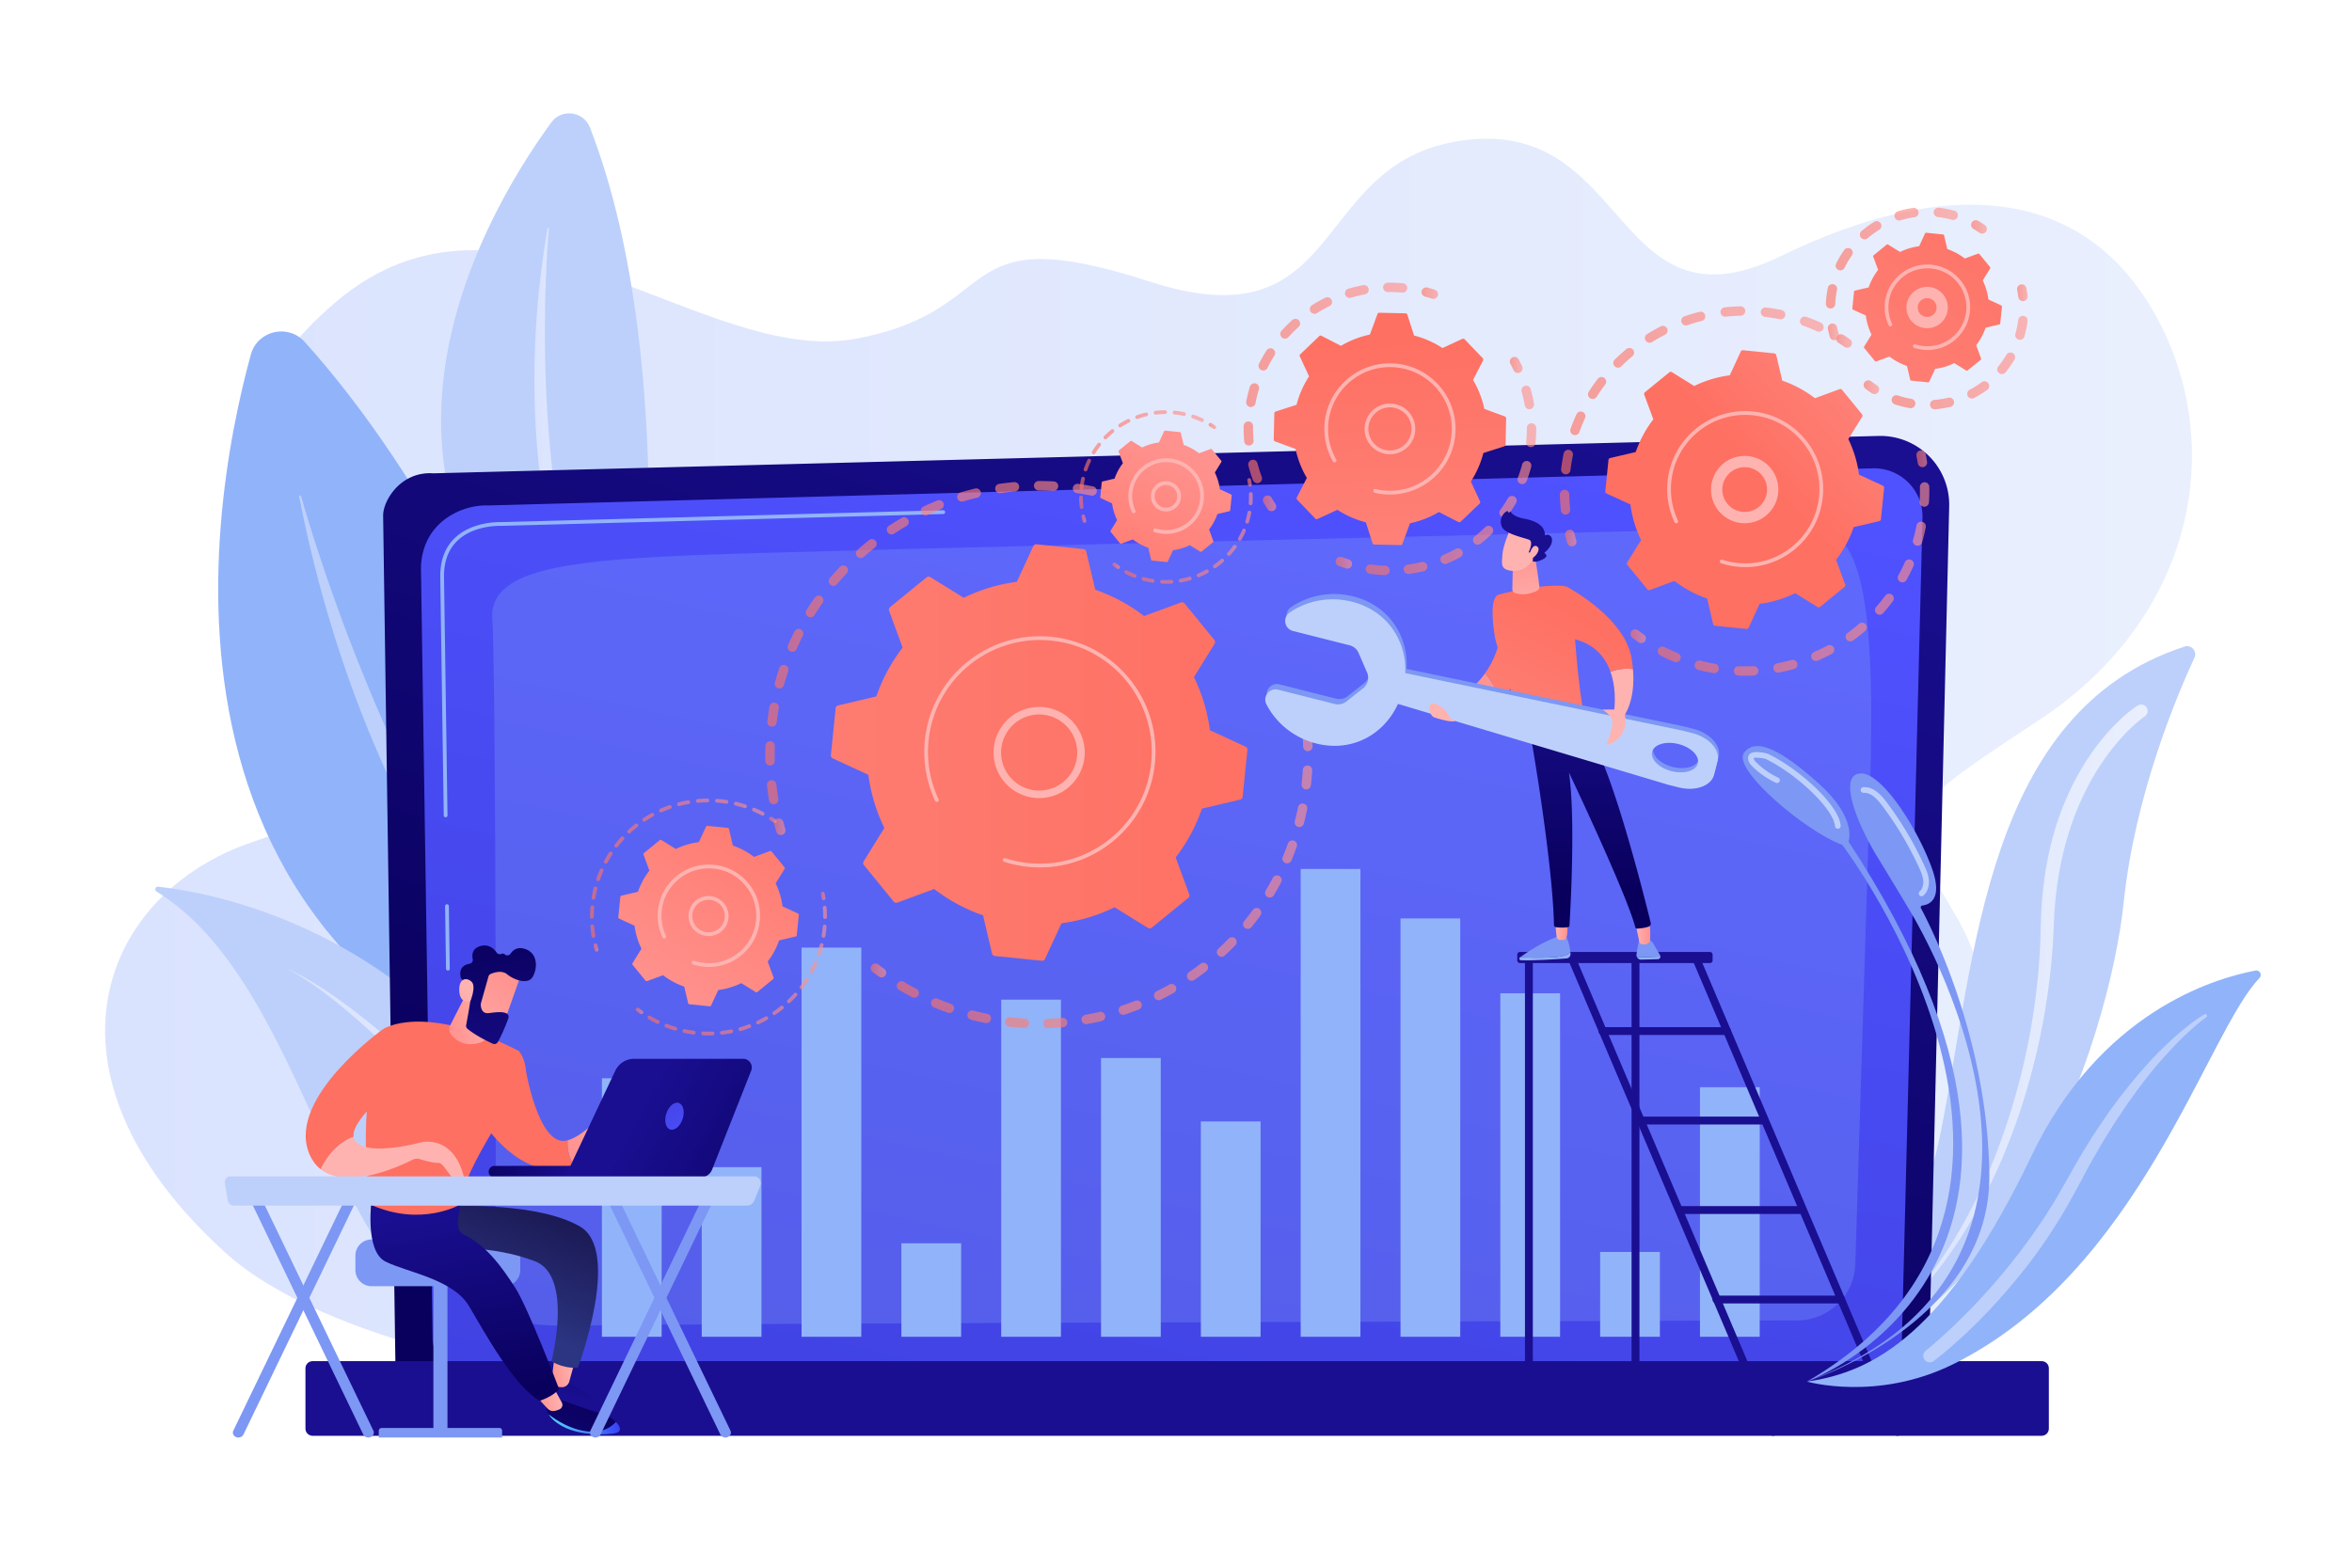
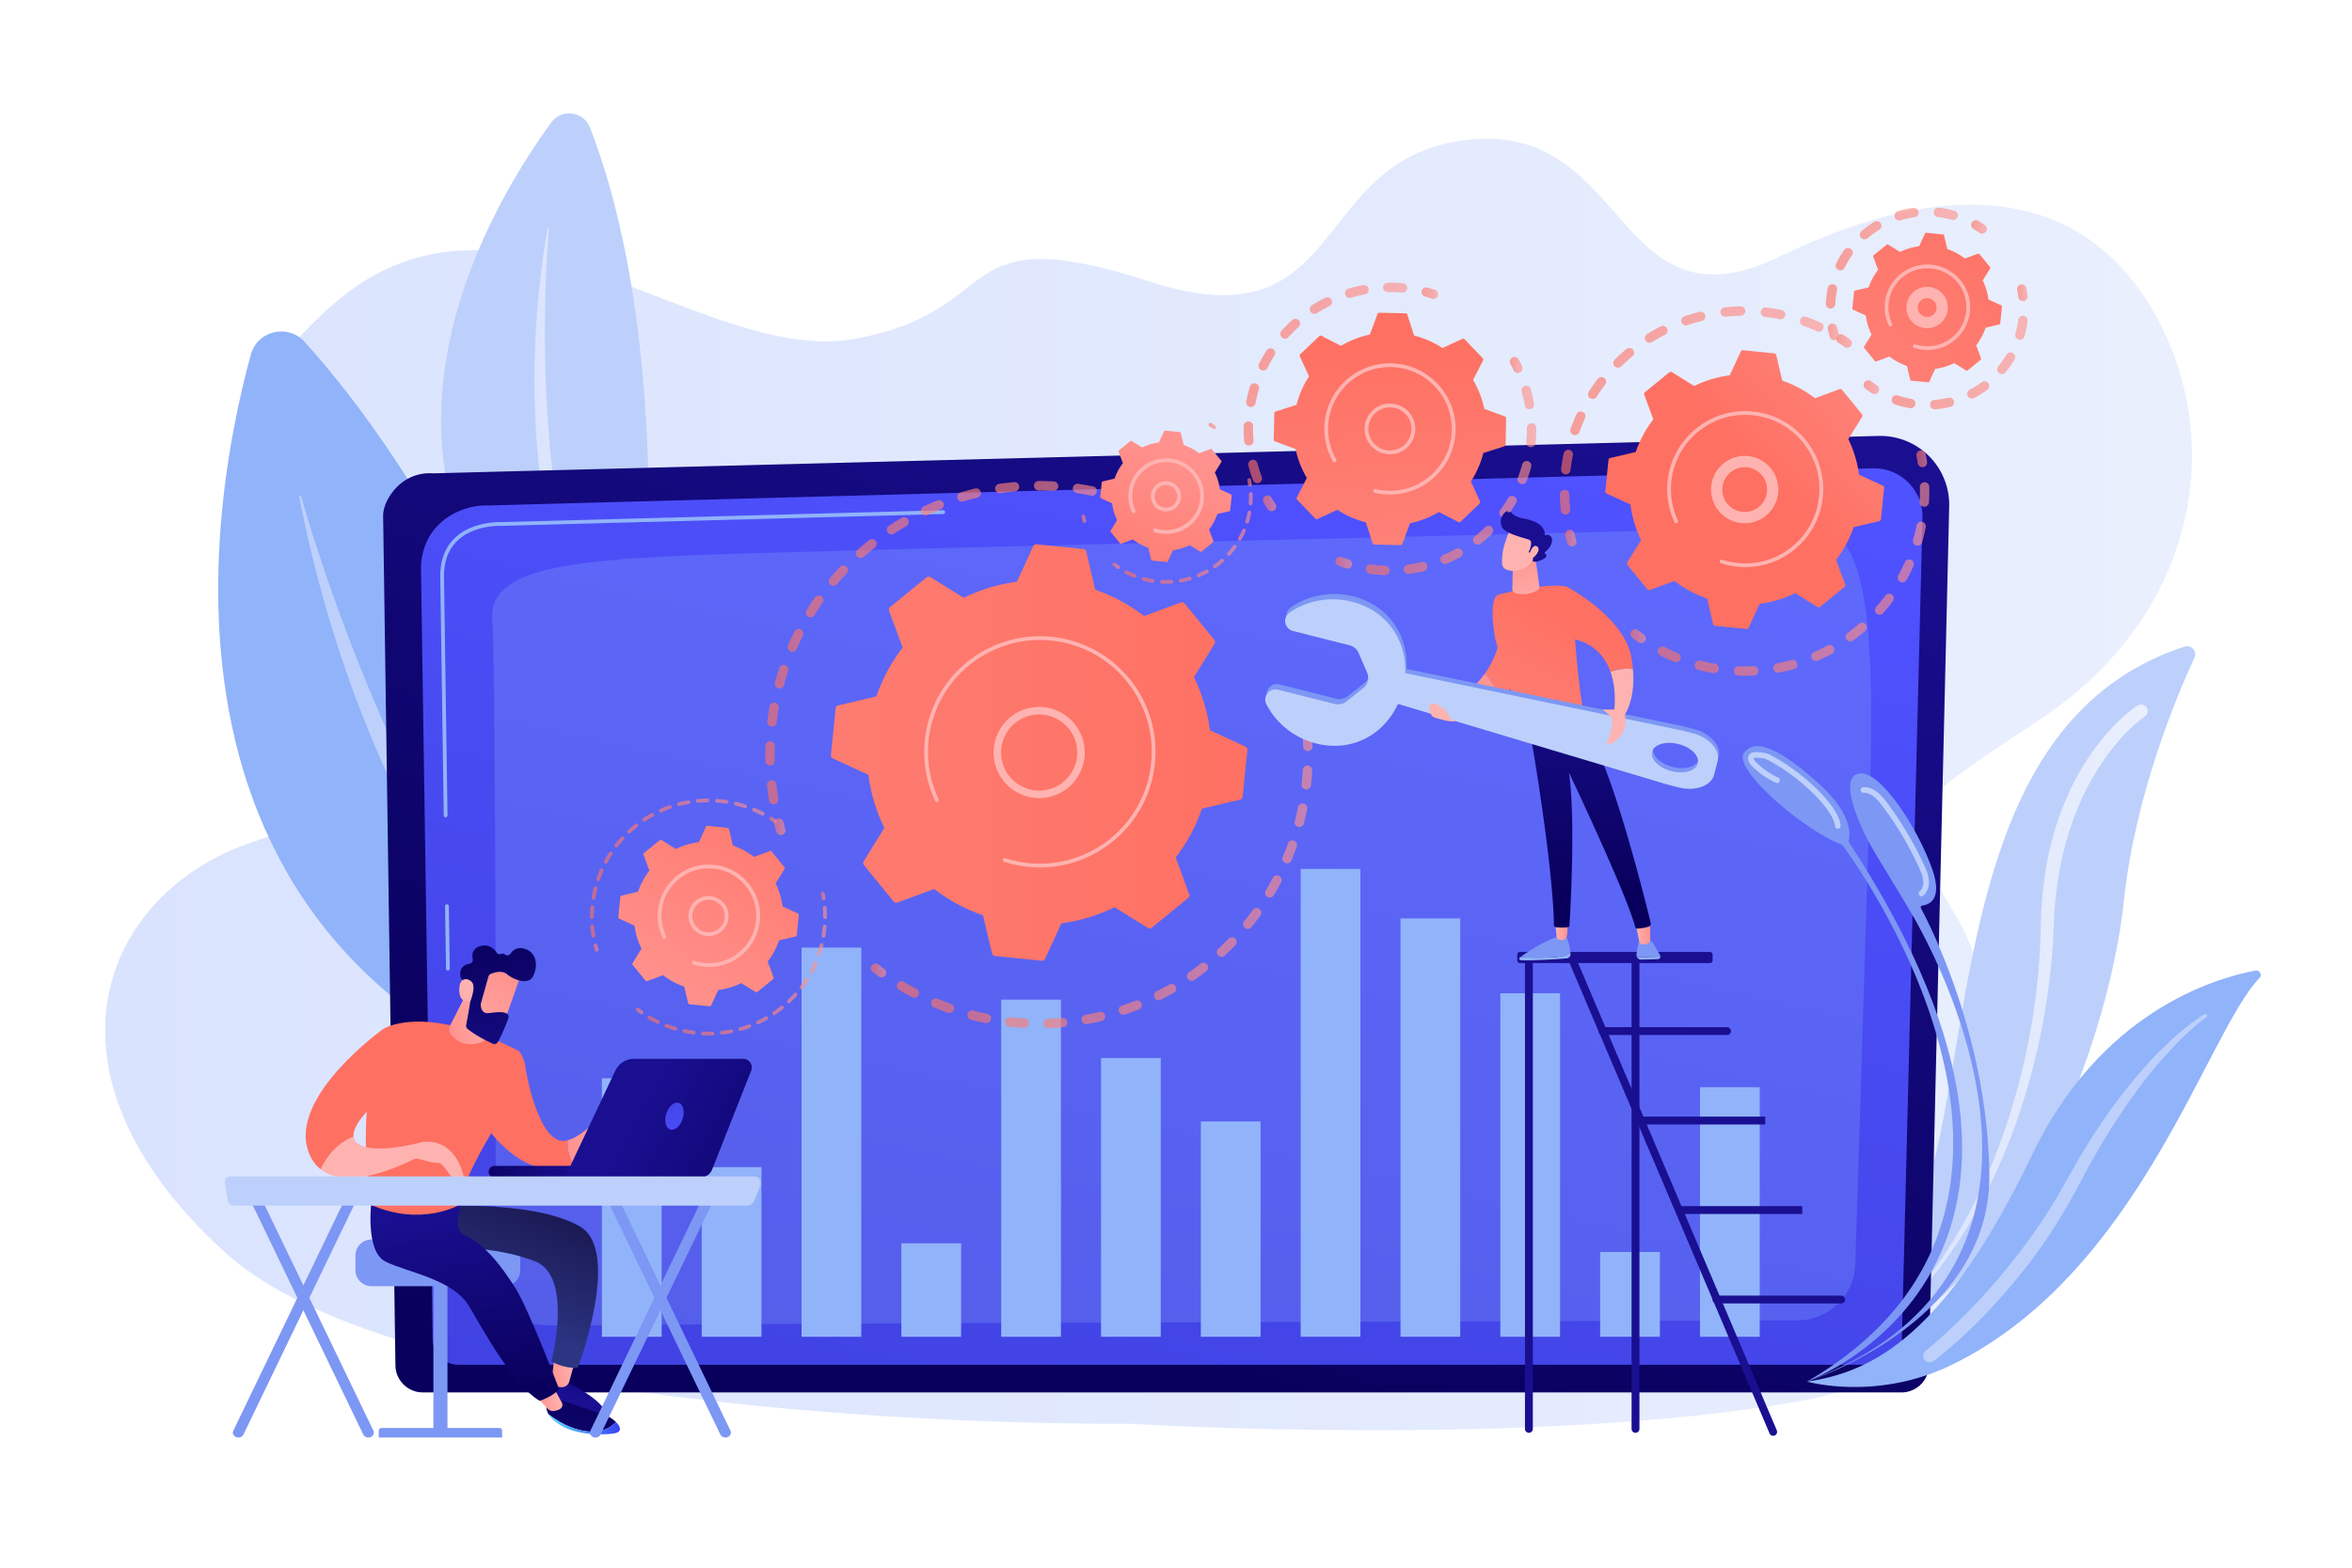
<svg xmlns="http://www.w3.org/2000/svg" viewBox="0 0 2475 1650" style="enable-background:new 0 0 2475 1650" xml:space="preserve">
  <path style="fill:#fff" d="M0 0h2475v1650H0z" />
  <linearGradient id="a" gradientUnits="userSpaceOnUse" x1="110.617" y1="825.668" x2="2306.573" y2="825.668">
    <stop offset="0" style="stop-color:#dae3fe" />
    <stop offset="1" style="stop-color:#e9effd" />
  </linearGradient>
  <path style="fill:url(#a)" d="M1189.576 1498.532s-745.622 8.415-953.309-180.867c-207.688-189.282-129.513-377.984 29.512-431.44 159.025-53.457 186.15-109.049 100.581-184.037-85.568-74.989-194.244-228.917-13.8-383.605 180.444-154.688 386.339 67.497 547.614 37.993 161.275-29.504 97.401-128.872 309.49-60.248 212.089 68.624 165.327-131.179 335.832-149.289 170.505-18.11 153.028 207.818 328.407 122.536 175.379-85.282 318.828-73.514 394.228 61.924s42.646 317.855-122.768 426.569-147.659 101.3-85.839 208.127c61.819 106.826 117.254 458.125-164.177 508.3-281.433 50.174-705.771 24.037-705.771 24.037z" />
  <path style="fill:#91b3fa" d="M708.196 1183.027s-126.13-532.568-387.533-823.126c-17.572-19.532-49.772-12.007-56.711 13.333-46.4 169.443-135.446 683.412 444.244 809.793z" />
  <path style="fill:#bdd0fb" d="M655.143 1148.684c1.3 1.271-.421 3.281-1.88 2.196-53.784-40.004-261.721-236.562-338.475-628.255-.247-1.258 1.604-1.738 1.958-.505 26.103 90.796 132.823 425.592 338.397 626.564zM670.3 774.959s50.279-383.246-49.443-640.632c-6.704-17.302-29.849-20.409-40.785-5.419-73.127 100.235-260.806 417.241 90.228 646.051z" />
  <linearGradient id="b" gradientUnits="userSpaceOnUse" x1="562.31" y1="490.067" x2="643.992" y2="490.067">
    <stop offset="0" style="stop-color:#dae3fe" />
    <stop offset="1" style="stop-color:#e9effd" />
  </linearGradient>
  <path style="fill:url(#b)" d="M643.885 738.981c.54 1.165-1.101 2.06-1.792.978-25.478-39.899-113.472-221.817-65.922-499.671.153-.893 1.495-.745 1.419.158-5.534 66.491-19.032 314.295 66.295 498.535z" />
-   <path style="fill:#bdd0fb" d="M164.687 938.345c-2.514-1.552-1.208-5.429 1.729-5.111 46.883 5.075 217.308 33.962 345.19 191.299 117.005 143.956 175.513 264.121 195.473 309.7 3.947 9.013-3.265 18.947-13.056 17.972-58.032-5.778-219.679-30.461-287.294-129.124-80.801-117.902-122.078-310.657-242.042-384.736z" />
  <linearGradient id="c" gradientUnits="userSpaceOnUse" x1="302.37" y1="1227.713" x2="694.869" y2="1227.713">
    <stop offset="0" style="stop-color:#dae3fe" />
    <stop offset="1" style="stop-color:#e9effd" />
  </linearGradient>
  <path style="fill:url(#c)" d="M302.37 1019.763s152.628 57.596 392.499 415.9c0 0-260.142-347.32-392.499-415.9z" />
  <path style="fill:#bdd0fb" d="M1855.925 1446.056s147.875-63.678 186.067-253.196c37.12-184.206 46.273-443.526 256.817-512.339 7.091-2.318 13.549 4.949 10.409 11.716-18.563 40.011-62.691 144.622-74.491 257.725-15.064 144.375-123.636 483.747-378.802 496.094z" />
  <linearGradient id="d" gradientUnits="userSpaceOnUse" x1="1973.973" y1="1071.762" x2="2259.926" y2="1071.762">
    <stop offset="0" style="stop-color:#dae3fe" />
    <stop offset="1" style="stop-color:#e9effd" />
  </linearGradient>
  <path style="fill:url(#d)" d="m2256.357 754.422-.741.52c-.321.222-.661.471-1.013.738a71.739 71.739 0 0 0-2.091 1.61 112.185 112.185 0 0 0-4.156 3.462 178.047 178.047 0 0 0-8.047 7.448c-5.235 5.152-10.19 10.633-14.875 16.343-4.713 5.691-9.059 11.691-13.223 17.811-4.214 6.089-8.036 12.452-11.701 18.898-14.439 25.945-24.596 54.252-30.996 83.415-3.178 14.596-5.381 29.426-6.782 44.348l-.905 11.211-.527 11.245-.536 11.48c-.166 3.852-.351 7.702-.655 11.545-2.018 30.766-6.216 61.329-12.274 91.483-6.063 30.156-14.081 59.889-23.932 88.99-4.994 14.53-10.541 28.86-16.457 43.026a671.05 671.05 0 0 1-19.511 41.703 582.516 582.516 0 0 1-22.774 39.983c-8.12 13.015-17.02 25.53-26.411 37.634a370.79 370.79 0 0 1-30.306 34.489c-10.771 10.865-22.283 20.981-34.473 30.168 11.799-9.691 22.786-20.295 33.128-31.456a367.795 367.795 0 0 0 28.826-35.328 491.358 491.358 0 0 0 24.873-38.16 576.304 576.304 0 0 0 21.351-40.206 663.97 663.97 0 0 0 18.055-41.768c5.435-14.162 10.465-28.471 15.001-42.936 9.077-28.926 16.326-58.413 21.631-88.227 5.301-29.81 8.752-59.938 10.056-90.12.428-7.576.397-15.018.696-22.712l.407-11.625.797-11.613c1.265-15.474 3.369-30.91 6.503-46.172 3.153-15.253 7.247-30.365 12.649-45.041 5.397-14.675 11.927-28.956 19.579-42.643 7.693-13.659 16.527-26.729 26.722-38.731 5.083-6.011 10.46-11.787 16.184-17.254 2.86-2.737 5.81-5.391 8.908-7.919a126.905 126.905 0 0 1 4.738-3.737 85.845 85.845 0 0 1 2.493-1.815c.416-.298.854-.601 1.325-.91l.706-.467.947-.578a6.82 6.82 0 0 1 7.492 11.391l-.681.477z" />
  <linearGradient id="e" gradientUnits="userSpaceOnUse" x1="1080.806" y1="1396.788" x2="1448.322" y2="294.237">
    <stop offset="0" style="stop-color:#09005d" />
    <stop offset="1" style="stop-color:#1a0f91" />
  </linearGradient>
  <path style="fill:url(#e)" d="M2029.763 1436.786c0 15.811-12.949 28.748-28.776 28.748H444.891c-15.827 0-28.776-12.937-28.776-28.748L403.166 542.54c0-15.812 18.629-46.68 52.77-44.36l1520.789-39.35a72.584 72.584 0 0 1 53.12 21.146 72.44 72.44 0 0 1 21.288 53.02l-21.37 903.79z" />
  <linearGradient id="f" gradientUnits="userSpaceOnUse" x1="1092.949" y1="1583.771" x2="1353.975" y2="407.654">
    <stop offset="0" style="stop-color:#4042e2" />
    <stop offset="1" style="stop-color:#4f52ff" />
  </linearGradient>
  <path style="fill:url(#f)" d="M2001.354 1409.205c0 14.973-12.251 27.224-27.224 27.224H482.417c-14.973 0-27.224-12.251-27.224-27.224l-12.219-811.804c1.439-48.852 44.269-66.41 70.232-65.373l1457.537-39.104a50.917 50.917 0 0 1 37.321 14.857c9.881 9.856 15.315 23.344 14.965 37.296l-21.675 864.128z" />
  <path style="fill:#91b3fa" d="M471.314 1021.526a1.978 1.978 0 0 1-1.976-1.948l-.967-65.835a1.978 1.978 0 0 1 1.948-2.006c1.059.023 1.989.855 2.006 1.948l.967 65.835a1.978 1.978 0 0 1-1.948 2.006h-.03zM468.944 860.194a1.978 1.978 0 0 1-1.976-1.948l-3.702-252.152c.076-16.773 5.241-30.17 15.351-39.858 18.407-17.64 47.223-16.736 48.449-16.707l465.472-12.491h.054a1.977 1.977 0 0 1 .052 3.954L527.06 553.483c-1.291-.058-28.494-.886-45.708 15.607-9.307 8.918-14.063 21.363-14.133 36.986l3.702 252.113a1.978 1.978 0 0 1-1.948 2.006l-.029-.001z" />
  <g style="opacity:.24">
    <path style="fill:#91b3fa" d="M520.912 1364.17c1.562-67.097.98-661.254-2.87-712.567-3.85-51.314 76.068-60.939 198.767-66.714 122.698-5.775 1157.957-28.638 1184.612-30.799 59.916-4.859 72.318 84.698 66.323 279.117-4.503 146.065-11.967 386.683-15.401 497.337-1.023 32.948-27.952 59.09-60.916 59.18-249.126.685-1203.95 3.421-1267.513 5.314-73.147 2.178-103.621-4.263-103.002-30.868z" />
  </g>
  <linearGradient id="g" gradientUnits="userSpaceOnUse" x1="1216.727" y1="685.906" x2="1228.728" y2="1114.953">
    <stop offset="0" style="stop-color:#09005d" />
    <stop offset="1" style="stop-color:#1a0f91" />
  </linearGradient>
-   <path style="fill:url(#g)" d="M2148.495 1511.176H328.93c-4.128 0-7.505-3.377-7.505-7.505v-63.561c0-4.128 3.377-7.505 7.505-7.505h1819.565c4.128 0 7.505 3.377 7.505 7.505v63.561c0 4.127-3.377 7.505-7.505 7.505z" />
  <path style="fill:#91b3fa" d="M633.38 1134.925h62.867v272.043H633.38zM738.425 1228.422h62.867v178.546h-62.867zM843.471 997.351h62.867v409.617h-62.867zM948.515 1308.562h62.867v98.406h-62.867zM1053.56 1052.114h62.867v354.854h-62.867zM1158.605 1113.555h62.867v293.413h-62.867zM1263.65 1180.338h62.867v226.63h-62.867zM1368.696 914.54h62.867v492.428h-62.867zM1473.74 966.631h62.867v440.337h-62.867zM1578.786 1045.436h62.867v361.532h-62.867zM1683.831 1317.695h62.867v89.273h-62.867zM1788.876 1144.275h62.867v262.693h-62.867z" />
  <linearGradient id="h" gradientUnits="userSpaceOnUse" x1="2028.575" y1="351.076" x2="1818.555" y2="804.121">
    <stop offset="0" style="stop-color:#09005d" />
    <stop offset="1" style="stop-color:#1a0f91" />
  </linearGradient>
  <path style="fill:url(#h)" d="M1608.851 1508.037a4.14 4.14 0 0 0 4.14-4.14v-494.832a4.14 4.14 0 1 0-8.28 0v494.832a4.14 4.14 0 0 0 4.14 4.14z" />
  <linearGradient id="i" gradientUnits="userSpaceOnUse" x1="2120.917" y1="393.885" x2="1910.896" y2="846.93">
    <stop offset="0" style="stop-color:#09005d" />
    <stop offset="1" style="stop-color:#1a0f91" />
  </linearGradient>
  <path style="fill:url(#i)" d="M1721.038 1508.037a4.14 4.14 0 0 0 4.14-4.14v-494.832a4.14 4.14 0 1 0-8.28 0v494.832a4.14 4.14 0 0 0 4.14 4.14z" />
  <linearGradient id="j" gradientUnits="userSpaceOnUse" x1="2261.261" y1="458.946" x2="2051.24" y2="911.991">
    <stop offset="0" style="stop-color:#09005d" />
    <stop offset="1" style="stop-color:#1a0f91" />
  </linearGradient>
-   <path style="fill:url(#j)" d="M1996.667 1511.176a4.14 4.14 0 0 0 3.808-5.761l-211.699-497.969a4.14 4.14 0 1 0-7.62 3.24l211.699 497.969a4.143 4.143 0 0 0 3.812 2.521z" />
  <linearGradient id="k" gradientUnits="userSpaceOnUse" x1="2153.628" y1="409.049" x2="1943.607" y2="862.095">
    <stop offset="0" style="stop-color:#09005d" />
    <stop offset="1" style="stop-color:#1a0f91" />
  </linearGradient>
  <path style="fill:url(#k)" d="M1865.903 1511.176a4.14 4.14 0 0 0 3.808-5.761l-211.699-497.969a4.14 4.14 0 1 0-7.62 3.24l211.699 497.969a4.143 4.143 0 0 0 3.812 2.521z" />
  <linearGradient id="l" gradientUnits="userSpaceOnUse" x1="2008.197" y1="341.63" x2="1798.177" y2="794.676">
    <stop offset="0" style="stop-color:#09005d" />
    <stop offset="1" style="stop-color:#1a0f91" />
  </linearGradient>
  <path style="fill:url(#l)" d="M1599.4 1013.619h199.969a2.811 2.811 0 0 0 2.811-2.811v-6.047a2.811 2.811 0 0 0-2.811-2.811h-199.968a2.811 2.811 0 0 0-2.811 2.811v6.047a2.81 2.81 0 0 0 2.81 2.811z" />
  <linearGradient id="m" gradientUnits="userSpaceOnUse" x1="2080.851" y1="375.313" x2="1870.83" y2="828.358">
    <stop offset="0" style="stop-color:#09005d" />
    <stop offset="1" style="stop-color:#1a0f91" />
  </linearGradient>
  <path style="fill:url(#m)" d="M1686.185 1089.348h131.151a4.14 4.14 0 1 0 0-8.28h-131.151a4.14 4.14 0 1 0 0 8.28z" />
  <linearGradient id="n" gradientUnits="userSpaceOnUse" x1="2149.912" y1="407.325" x2="1939.891" y2="860.37">
    <stop offset="0" style="stop-color:#09005d" />
    <stop offset="1" style="stop-color:#1a0f91" />
  </linearGradient>
  <path style="fill:url(#n)" d="M1726.426 1175.247h131.152v8.28h-131.152z" />
  <linearGradient id="o" gradientUnits="userSpaceOnUse" x1="2217.914" y1="438.851" x2="2007.893" y2="891.897">
    <stop offset="0" style="stop-color:#09005d" />
    <stop offset="1" style="stop-color:#1a0f91" />
  </linearGradient>
  <path style="fill:url(#o)" d="M1765.384 1269.426h131.152v8.28h-131.152z" />
  <linearGradient id="p" gradientUnits="userSpaceOnUse" x1="2287.478" y1="471.099" x2="2077.457" y2="924.144">
    <stop offset="0" style="stop-color:#09005d" />
    <stop offset="1" style="stop-color:#1a0f91" />
  </linearGradient>
  <path style="fill:url(#p)" d="M1806.239 1371.885h131.152a4.14 4.14 0 1 0 0-8.28h-131.152a4.14 4.14 0 1 0 0 8.28z" />
  <linearGradient id="q" gradientUnits="userSpaceOnUse" x1="2355.927" y1="502.829" x2="2145.906" y2="955.874">
    <stop offset="0" style="stop-color:#09005d" />
    <stop offset="1" style="stop-color:#1a0f91" />
  </linearGradient>
-   <path style="fill:url(#q)" d="M1845.737 1466.065h131.152a4.14 4.14 0 1 0 0-8.28h-131.152a4.14 4.14 0 1 0 0 8.28z" />
  <g style="opacity:.64">
    <linearGradient id="r" gradientUnits="userSpaceOnUse" x1="814.574" y1="870.181" x2="826.578" y2="870.181">
      <stop offset="0" style="stop-color:#fe7062" />
      <stop offset="1" style="stop-color:#ff928e" />
    </linearGradient>
    <path style="fill:url(#r)" d="M821.633 878.93a4.941 4.941 0 0 1-4.74-3.554 287.47 287.47 0 0 1-2.155-7.745 4.943 4.943 0 0 1 3.52-6.038c2.642-.687 5.343.882 6.037 3.521.66 2.506 1.354 5 2.082 7.482a4.943 4.943 0 0 1-4.744 6.334z" />
    <linearGradient id="s" gradientUnits="userSpaceOnUse" x1="805.306" y1="676.395" x2="1231.136" y2="676.395">
      <stop offset="0" style="stop-color:#fe7062" />
      <stop offset="1" style="stop-color:#ff928e" />
    </linearGradient>
    <path style="fill:url(#s)" d="M814.169 846.517a4.94 4.94 0 0 1-4.867-4.121 287.065 287.065 0 0 1-2.205-15.734 4.94 4.94 0 0 1 4.361-5.461 4.938 4.938 0 0 1 5.461 4.361 279.425 279.425 0 0 0 2.13 15.194 4.94 4.94 0 0 1-4.88 5.761zm-3.854-40.779a4.943 4.943 0 0 1-4.939-4.834 290.989 290.989 0 0 1 .088-15.887 4.942 4.942 0 1 1 9.878.324 283.479 283.479 0 0 0-.083 15.346 4.941 4.941 0 0 1-4.833 5.048c-.038.003-.075.003-.111.003zm2.039-40.904a4.941 4.941 0 0 1-4.912-5.539 291.323 291.323 0 0 1 2.346-15.705 4.946 4.946 0 0 1 5.729-4.004 4.942 4.942 0 0 1 4.002 5.729 281.713 281.713 0 0 0-2.265 15.173 4.944 4.944 0 0 1-4.9 4.346zm7.85-40.187c-.43 0-.865-.058-1.299-.176a4.94 4.94 0 0 1-3.473-6.063 286.744 286.744 0 0 1 4.592-15.209 4.948 4.948 0 0 1 6.248-3.129 4.94 4.94 0 0 1 3.13 6.249 277.064 277.064 0 0 0-4.432 14.682 4.945 4.945 0 0 1-4.766 3.646zm13.588-38.628a4.941 4.941 0 0 1-4.527-6.918 287.127 287.127 0 0 1 6.765-14.403 4.942 4.942 0 1 1 8.826 4.448 277.631 277.631 0 0 0-6.531 13.904 4.946 4.946 0 0 1-4.533 2.969zm19.076-36.272a4.94 4.94 0 0 1-4.19-7.553 288.377 288.377 0 0 1 8.776-13.262 4.948 4.948 0 0 1 6.885-1.203 4.945 4.945 0 0 1 1.204 6.886 278.29 278.29 0 0 0-8.475 12.802 4.937 4.937 0 0 1-4.2 2.33zm24.125-33.115a4.943 4.943 0 0 1-3.77-8.133 290.937 290.937 0 0 1 10.589-11.849 4.942 4.942 0 0 1 7.185 6.787 281.81 281.81 0 0 0-10.228 11.443 4.926 4.926 0 0 1-3.776 1.752zm28.635-29.295a4.923 4.923 0 0 1-3.701-1.666 4.938 4.938 0 0 1 .423-6.974 290.772 290.772 0 0 1 12.174-10.202 4.937 4.937 0 0 1 6.943.803 4.942 4.942 0 0 1-.804 6.942 282.53 282.53 0 0 0-11.759 9.854 4.923 4.923 0 0 1-3.276 1.243zm32.536-24.879a4.934 4.934 0 0 1-4.137-2.232 4.94 4.94 0 0 1 1.421-6.841 291.065 291.065 0 0 1 13.506-8.343 4.942 4.942 0 0 1 4.961 8.547 281.839 281.839 0 0 0-13.044 8.057 4.914 4.914 0 0 1-2.707.812zm288.025-13.234a4.898 4.898 0 0 1-2.319-.583 278.533 278.533 0 0 0-13.736-6.83 4.942 4.942 0 0 1 4.152-8.968c4.8 2.222 9.588 4.604 14.231 7.077a4.943 4.943 0 0 1-2.328 9.304zm-252.266-6.701a4.943 4.943 0 0 1-2.091-9.422 287.829 287.829 0 0 1 14.561-6.307 4.942 4.942 0 0 1 3.673 9.177 277.068 277.068 0 0 0-14.057 6.086 4.91 4.91 0 0 1-2.086.466zm214.805-9.862a4.93 4.93 0 0 1-1.664-.292 277.106 277.106 0 0 0-14.584-4.758 4.942 4.942 0 0 1-3.338-6.141 4.94 4.94 0 0 1 6.141-3.338 285.04 285.04 0 0 1 15.109 4.932 4.943 4.943 0 0 1-1.664 9.597zm-176.557-4.694a4.943 4.943 0 0 1-1.415-9.677 287.975 287.975 0 0 1 15.34-4.133 4.938 4.938 0 0 1 5.957 3.656c.636 2.652-1 5.32-3.654 5.957a277.332 277.332 0 0 0-14.809 3.986c-.473.143-.95.211-1.419.211zm137.086-6.247c-.321 0-.648-.033-.975-.098a281.298 281.298 0 0 0-15.126-2.598 4.941 4.941 0 0 1-4.188-5.594 4.933 4.933 0 0 1 5.595-4.189 289.87 289.87 0 0 1 15.659 2.691 4.94 4.94 0 0 1 3.875 5.816 4.944 4.944 0 0 1-4.84 3.972zm-97.108-2.604a4.94 4.94 0 0 1-.709-9.831 285.315 285.315 0 0 1 15.779-1.857 4.943 4.943 0 0 1 .881 9.844 275.21 275.21 0 0 0-15.231 1.791 4.905 4.905 0 0 1-.72.053zm56.461-2.535c-.09 0-.181-.002-.272-.008a286.566 286.566 0 0 0-14.808-.417l-.534.002a4.941 4.941 0 0 1-1.137-9.752l.467-.133h.692c5.247 0 10.581.145 15.856.432a4.941 4.941 0 0 1-.264 9.876z" />
    <linearGradient id="t" gradientUnits="userSpaceOnUse" x1="1243.234" y1="559.505" x2="1259.668" y2="559.505">
      <stop offset="0" style="stop-color:#fe7062" />
      <stop offset="1" style="stop-color:#ff928e" />
    </linearGradient>
    <path style="fill:url(#t)" d="M1254.721 566.657a4.92 4.92 0 0 1-2.817-.886 275.24 275.24 0 0 0-6.434-4.341 4.942 4.942 0 0 1 5.413-8.269 279.586 279.586 0 0 1 6.666 4.5 4.94 4.94 0 0 1-2.828 8.996z" />
  </g>
  <g style="opacity:.64">
    <linearGradient id="u" gradientUnits="userSpaceOnUse" x1="1365.79" y1="741.679" x2="1377.138" y2="741.679">
      <stop offset="0" style="stop-color:#fe7062" />
      <stop offset="1" style="stop-color:#ff928e" />
    </linearGradient>
    <path style="fill:url(#u)" d="M1372.19 750.506a4.943 4.943 0 0 1-4.863-4.094 280.51 280.51 0 0 0-1.438-7.633 4.943 4.943 0 0 1 3.86-5.826 4.938 4.938 0 0 1 5.827 3.861 285.284 285.284 0 0 1 1.488 7.903 4.941 4.941 0 0 1-4.874 5.789z" />
    <linearGradient id="v" gradientUnits="userSpaceOnUse" x1="943.711" y1="923.751" x2="1381.182" y2="923.751">
      <stop offset="0" style="stop-color:#fe7062" />
      <stop offset="1" style="stop-color:#ff928e" />
    </linearGradient>
    <path style="fill:url(#v)" d="M1102.887 1082.12a4.941 4.941 0 0 1-.158-9.882 278.557 278.557 0 0 0 15.068-.899c2.717-.245 5.115 1.774 5.352 4.494a4.94 4.94 0 0 1-4.495 5.351c-5.167.45-10.416.764-15.603.934-.055.002-.11.002-.164.002zm-24.958-.278c-.091 0-.181-.002-.273-.008a291.881 291.881 0 0 1-15.585-1.269 4.942 4.942 0 0 1-4.38-5.446c.294-2.714 2.723-4.691 5.446-4.38a283.359 283.359 0 0 0 15.057 1.226 4.941 4.941 0 0 1-.265 9.877zm65.036-3.907a4.942 4.942 0 0 1-.857-9.808 276.676 276.676 0 0 0 14.783-3.04 4.942 4.942 0 1 1 2.257 9.621 286.87 286.87 0 0 1-15.314 3.152c-.292.05-.582.075-.869.075zm-105.041-1.116a4.99 4.99 0 0 1-.967-.095 287.4 287.4 0 0 1-15.254-3.457 4.94 4.94 0 0 1-3.565-6.011c.675-2.645 3.369-4.247 6.011-3.563a281.248 281.248 0 0 0 14.731 3.338 4.941 4.941 0 0 1-.956 9.788zm144.112-8.746a4.945 4.945 0 0 1-1.55-9.637 277.064 277.064 0 0 0 14.174-5.115 4.942 4.942 0 1 1 3.608 9.2 288.543 288.543 0 0 1-14.679 5.301 4.984 4.984 0 0 1-1.553.251zm-183.006-1.898a4.903 4.903 0 0 1-1.643-.284 284.362 284.362 0 0 1-14.605-5.602 4.944 4.944 0 0 1-2.667-6.461 4.948 4.948 0 0 1 6.46-2.666 275.854 275.854 0 0 0 14.097 5.409 4.943 4.943 0 0 1-1.642 9.604zm220.248-13.441a4.942 4.942 0 0 1-2.208-9.366 282.226 282.226 0 0 0 13.316-7.088 4.941 4.941 0 1 1 4.878 8.594 289.069 289.069 0 0 1-13.785 7.339 4.921 4.921 0 0 1-2.201.521zm-257.213-2.654a4.926 4.926 0 0 1-2.289-.566 290.225 290.225 0 0 1-13.65-7.631 4.942 4.942 0 1 1 5.056-8.494 277.685 277.685 0 0 0 13.18 7.368 4.943 4.943 0 0 1-2.297 9.323zm291.911-17.829a4.943 4.943 0 0 1-2.812-9.009 280.64 280.64 0 0 0 12.185-8.907 4.939 4.939 0 0 1 6.932.886 4.941 4.941 0 0 1-.886 6.932 290.566 290.566 0 0 1-12.615 9.223 4.928 4.928 0 0 1-2.804.875zm31.456-25.186a4.942 4.942 0 0 1-3.355-8.571 281.315 281.315 0 0 0 10.811-10.546 4.938 4.938 0 0 1 6.988-.1 4.941 4.941 0 0 1 .1 6.988 291.535 291.535 0 0 1-11.191 10.916 4.92 4.92 0 0 1-3.353 1.313zm27.591-29.382a4.941 4.941 0 0 1-3.831-8.059 279.93 279.93 0 0 0 9.214-11.976 4.943 4.943 0 0 1 7.994 5.814 291.445 291.445 0 0 1-9.54 12.397 4.934 4.934 0 0 1-3.837 1.824zm23.153-33.005a4.94 4.94 0 0 1-4.232-7.484 276.993 276.993 0 0 0 7.419-13.167 4.942 4.942 0 1 1 8.741 4.613 288.728 288.728 0 0 1-7.686 13.638 4.936 4.936 0 0 1-4.242 2.4zm18.222-35.976a4.944 4.944 0 0 1-4.556-6.855 277.436 277.436 0 0 0 5.453-14.072c.917-2.571 3.747-3.921 6.314-2.996a4.94 4.94 0 0 1 2.996 6.312 288.196 288.196 0 0 1-5.648 14.578 4.944 4.944 0 0 1-4.559 3.033zm12.881-38.189a4.94 4.94 0 0 1-4.787-6.183 277.866 277.866 0 0 0 3.386-14.707 4.93 4.93 0 0 1 5.821-3.867 4.94 4.94 0 0 1 3.868 5.82 287.377 287.377 0 0 1-3.507 15.233 4.947 4.947 0 0 1-4.781 3.704zm7.305-39.63a4.941 4.941 0 0 1-4.917-5.492 283.764 283.764 0 0 0 1.277-15.048c.159-2.724 2.502-4.814 5.222-4.644a4.943 4.943 0 0 1 4.645 5.223 292.763 292.763 0 0 1-1.322 15.568 4.943 4.943 0 0 1-4.905 4.393zm1.653-40.273a4.943 4.943 0 0 1-4.937-4.799 280.461 280.461 0 0 0-.848-15.074 4.941 4.941 0 0 1 4.513-5.336c2.694-.235 5.109 1.791 5.336 4.513.432 5.173.729 10.426.879 15.611a4.942 4.942 0 0 1-4.796 5.083c-.049.002-.099.002-.147.002z" />
    <linearGradient id="w" gradientUnits="userSpaceOnUse" x1="916.348" y1="1021.45" x2="932.57" y2="1021.45">
      <stop offset="0" style="stop-color:#fe7062" />
      <stop offset="1" style="stop-color:#ff928e" />
    </linearGradient>
    <path style="fill:url(#w)" d="M927.624 1028.751a4.924 4.924 0 0 1-2.893-.938 282.488 282.488 0 0 1-6.445-4.799 4.942 4.942 0 1 1 6.009-7.845 299.206 299.206 0 0 0 6.229 4.637 4.94 4.94 0 0 1-2.9 8.945z" />
  </g>
  <linearGradient id="x" gradientUnits="userSpaceOnUse" x1="4895.612" y1="1203.183" x2="5563.405" y2="2381.325" gradientTransform="scale(-1) rotate(-60.415 63.628 5561.58)">
    <stop offset="0" style="stop-color:#fe7062" />
    <stop offset="1" style="stop-color:#ff928e" />
  </linearGradient>
  <path style="fill:url(#x)" d="M940.459 948.929a3.397 3.397 0 0 0 3.804 1.041l38.806-14.271a180.119 180.119 0 0 0 51.377 27.669l9.465 40.221a3.398 3.398 0 0 0 2.964 2.602l49.343 4.999a3.4 3.4 0 0 0 3.426-1.954l17.339-37.507a180.128 180.128 0 0 0 55.882-16.803l35.157 21.763a3.398 3.398 0 0 0 3.936-.256l38.425-31.356a3.399 3.399 0 0 0 1.041-3.805l-14.271-38.806a180.108 180.108 0 0 0 27.668-51.378l40.223-9.465a3.396 3.396 0 0 0 2.601-2.964l4.998-49.344a3.398 3.398 0 0 0-1.954-3.426l-37.507-17.338a180.102 180.102 0 0 0-16.803-55.882l21.763-35.157a3.398 3.398 0 0 0-.257-3.935l-31.357-38.425a3.395 3.395 0 0 0-3.804-1.041l-38.806 14.271a180.059 180.059 0 0 0-51.378-27.668l-9.465-40.223a3.398 3.398 0 0 0-2.964-2.602l-49.344-4.998a3.396 3.396 0 0 0-3.425 1.955l-17.339 37.507a180.075 180.075 0 0 0-55.882 16.803l-35.156-21.763a3.396 3.396 0 0 0-3.936.256l-38.425 31.357a3.398 3.398 0 0 0-1.041 3.804l14.271 38.806a180.108 180.108 0 0 0-27.668 51.378l-40.223 9.465a3.394 3.394 0 0 0-2.601 2.964l-4.998 49.343a3.396 3.396 0 0 0 1.954 3.426l37.507 17.339a180.118 180.118 0 0 0 16.803 55.882l-21.763 35.157a3.398 3.398 0 0 0 .256 3.936l31.358 38.423z" />
  <linearGradient id="y" gradientUnits="userSpaceOnUse" x1="1230.103" y1="-9.794" x2="1161.096" y2="395.246">
    <stop offset="0" style="stop-color:#ff928e" />
    <stop offset="1" style="stop-color:#feb3b1" />
  </linearGradient>
  <path style="fill:url(#y)" d="M1093.463 840.035c-23.394 0-43.937-17.178-47.447-40.997-3.859-26.181 14.301-50.618 40.482-54.477 26.185-3.847 50.618 14.302 54.476 40.48 3.859 26.182-14.301 50.618-40.482 54.477-2.36.347-4.711.517-7.029.517zm.057-88.084c-1.937 0-3.897.143-5.87.432-21.866 3.224-37.035 23.635-33.812 45.501 3.224 21.867 23.634 37.02 45.501 33.812 10.593-1.562 19.944-7.154 26.329-15.748 6.387-8.594 9.044-19.161 7.483-29.753-2.932-19.894-20.092-34.244-39.631-34.244z" />
  <linearGradient id="z" gradientUnits="userSpaceOnUse" x1="1230.72" y1="-9.69" x2="1161.713" y2="395.351">
    <stop offset="0" style="stop-color:#ff928e" />
    <stop offset="1" style="stop-color:#feb3b1" />
  </linearGradient>
  <path style="fill:url(#z)" d="M1094.343 912.964c-4.086 0-8.199-.205-12.349-.625a122.514 122.514 0 0 1-25.349-5.314 1.976 1.976 0 1 1 1.217-3.76 118.606 118.606 0 0 0 24.528 5.141c64.561 6.563 122.417-40.669 128.958-105.236.41-4.048.613-8.084.613-12.098-.004-27.004-9.216-52.971-26.521-74.176-19.876-24.357-48.048-39.516-79.325-42.684-64.568-6.555-122.418 40.669-128.959 105.234-.404 3.98-.603 7.967-.602 11.943.004 17.227 3.777 34.26 11.107 49.865a1.975 1.975 0 0 1-.949 2.629 1.978 1.978 0 0 1-2.63-.95c-7.578-16.128-11.478-33.737-11.482-51.543-.001-4.11.206-8.229.622-12.343 6.761-66.735 66.566-115.546 133.291-108.77 32.329 3.276 61.446 18.945 81.99 44.118 17.886 21.917 27.408 48.757 27.412 76.668a123.67 123.67 0 0 1-.632 12.503c-6.34 62.587-59.332 109.398-120.94 109.398z" />
  <linearGradient id="A" gradientUnits="userSpaceOnUse" x1="1460.039" y1="358.299" x2="1472.241" y2="795.523">
    <stop offset="0" style="stop-color:#fe7062" />
    <stop offset="1" style="stop-color:#ff928e" />
  </linearGradient>
  <path style="fill:url(#A)" d="m1386.303 546.282 21.04-9.694a100.935 100.935 0 0 0 29.924 13.172l7.073 22.045a1.904 1.904 0 0 0 1.771 1.322l27.781.601a1.904 1.904 0 0 0 1.827-1.244l8.018-21.719a100.92 100.92 0 0 0 30.465-11.867l20.602 10.594c.722.371 1.6.243 2.187-.318l20.069-19.22a1.902 1.902 0 0 0 .412-2.171l-9.694-21.04a100.935 100.935 0 0 0 13.172-29.924l22.045-7.073a1.902 1.902 0 0 0 1.321-1.771l.6-27.782a1.9 1.9 0 0 0-1.244-1.826l-21.719-8.018a100.868 100.868 0 0 0-11.867-30.465l10.594-20.603c.371-.722.244-1.6-.318-2.186l-19.22-20.069a1.902 1.902 0 0 0-2.171-.412l-21.041 9.694a100.886 100.886 0 0 0-29.924-13.172l-7.072-22.045a1.904 1.904 0 0 0-1.771-1.322l-27.782-.6a1.904 1.904 0 0 0-1.827 1.244l-8.018 21.719a100.884 100.884 0 0 0-30.466 11.867l-20.602-10.594a1.902 1.902 0 0 0-2.187.318l-20.069 19.22a1.904 1.904 0 0 0-.412 2.171l9.694 21.04a100.918 100.918 0 0 0-13.172 29.925l-22.045 7.072a1.902 1.902 0 0 0-1.321 1.771l-.601 27.781a1.904 1.904 0 0 0 1.244 1.827l21.719 8.018a100.93 100.93 0 0 0 11.867 30.465l-10.594 20.602c-.372.722-.244 1.6.318 2.187l19.22 20.069a1.91 1.91 0 0 0 2.174.411z" />
  <linearGradient id="B" gradientUnits="userSpaceOnUse" x1="1587.581" y1="-225.326" x2="1515.574" y2="164.713">
    <stop offset="0" style="stop-color:#ff928e" />
    <stop offset="1" style="stop-color:#feb3b1" />
  </linearGradient>
  <path style="fill:url(#B)" d="M1462.587 478.107c-4.947 0-9.803-1.384-14.099-4.075-6.032-3.78-10.232-9.683-11.825-16.622-3.288-14.321 5.689-28.649 20.012-31.938 14.318-3.283 28.65 5.689 31.938 20.012 3.289 14.321-5.688 28.648-20.011 31.938a26.852 26.852 0 0 1-6.015.685zm5.573-2.612h.019-.019zm-5.521-46.747a22.72 22.72 0 0 0-5.08.577c-12.198 2.801-19.843 15.003-17.043 27.201 1.357 5.909 4.934 10.937 10.072 14.155s11.22 4.243 17.13 2.888c12.198-2.801 19.843-15.003 17.042-27.201-2.409-10.495-11.782-17.62-22.121-17.62z" />
  <g style="opacity:.64">
    <linearGradient id="C" gradientUnits="userSpaceOnUse" x1="1328.916" y1="529.761" x2="1342.954" y2="529.761">
      <stop offset="0" style="stop-color:#fe7062" />
      <stop offset="1" style="stop-color:#ff928e" />
    </linearGradient>
    <path style="fill:url(#C)" d="M1338.017 538.064a4.94 4.94 0 0 1-4.138-2.233 153.68 153.68 0 0 1-4.292-6.944 4.942 4.942 0 0 1 1.785-6.756 4.937 4.937 0 0 1 6.757 1.784 144.807 144.807 0 0 0 4.016 6.5 4.94 4.94 0 0 1-4.128 7.649z" />
    <linearGradient id="D" gradientUnits="userSpaceOnUse" x1="1308.699" y1="403.04" x2="1480.843" y2="403.04">
      <stop offset="0" style="stop-color:#fe7062" />
      <stop offset="1" style="stop-color:#ff928e" />
    </linearGradient>
    <path style="fill:url(#D)" d="M1323.094 508.57a4.943 4.943 0 0 1-4.632-3.22 155.851 155.851 0 0 1-4.807-15.283 4.94 4.94 0 0 1 3.547-6.021 4.936 4.936 0 0 1 6.022 3.546 145.684 145.684 0 0 0 4.5 14.31 4.94 4.94 0 0 1-2.906 6.355 4.9 4.9 0 0 1-1.724.313zm-8.915-39.622a4.942 4.942 0 0 1-4.918-4.519 153.689 153.689 0 0 1-.535-16.02c.054-2.73 2.329-4.886 5.037-4.845a4.944 4.944 0 0 1 4.844 5.038 144.162 144.162 0 0 0 .5 14.981 4.943 4.943 0 0 1-4.928 5.365zm2.115-40.544a4.94 4.94 0 0 1-4.858-5.872 153.239 153.239 0 0 1 3.839-15.563 4.942 4.942 0 1 1 9.459 2.865 143.966 143.966 0 0 0-3.591 14.559 4.945 4.945 0 0 1-4.849 4.011zm13.011-38.46a4.943 4.943 0 0 1-4.418-7.15 155.328 155.328 0 0 1 7.886-13.945 4.941 4.941 0 1 1 8.339 5.305 145.68 145.68 0 0 0-7.383 13.053 4.938 4.938 0 0 1-4.424 2.737zm22.889-33.539a4.919 4.919 0 0 1-3.311-1.276 4.94 4.94 0 0 1-.353-6.978 154.574 154.574 0 0 1 11.343-11.31 4.948 4.948 0 0 1 6.978.374 4.943 4.943 0 0 1-.375 6.98 144.324 144.324 0 0 0-10.613 10.58 4.923 4.923 0 0 1-3.669 1.63zm31.077-26.121a4.94 4.94 0 0 1-2.636-9.125 153.324 153.324 0 0 1 13.993-7.812 4.938 4.938 0 0 1 6.613 2.257 4.942 4.942 0 0 1-2.257 6.615 143.214 143.214 0 0 0-13.088 7.306 4.906 4.906 0 0 1-2.625.759zm36.99-16.709a4.944 4.944 0 0 1-1.399-9.683 157.224 157.224 0 0 1 15.572-3.747c2.671-.508 5.264 1.262 5.767 3.948a4.941 4.941 0 0 1-3.949 5.766c-1.947.365-3.892.77-5.84 1.216-2.936.676-5.88 1.448-8.747 2.295-.468.139-.94.205-1.404.205zm55.646-5.6c-.147 0-.294-.006-.443-.019a141.024 141.024 0 0 0-14.979-.544c-2.756-.048-4.979-2.127-5.026-4.857a4.944 4.944 0 0 1 4.856-5.027 154.57 154.57 0 0 1 16.023.583 4.942 4.942 0 0 1-.431 9.864z" />
    <linearGradient id="E" gradientUnits="userSpaceOnUse" x1="1495.855" y1="308.537" x2="1513.32" y2="308.537">
      <stop offset="0" style="stop-color:#fe7062" />
      <stop offset="1" style="stop-color:#ff928e" />
    </linearGradient>
    <path style="fill:url(#E)" d="M1508.378 314.598a4.908 4.908 0 0 1-1.52-.241 147.16 147.16 0 0 0-7.333-2.16 4.943 4.943 0 0 1 2.546-9.552c2.616.699 5.249 1.475 7.826 2.307a4.943 4.943 0 0 1-1.519 9.646z" />
  </g>
  <g style="opacity:.64">
    <linearGradient id="F" gradientUnits="userSpaceOnUse" x1="1588.775" y1="384.123" x2="1602.228" y2="384.123">
      <stop offset="0" style="stop-color:#fe7062" />
      <stop offset="1" style="stop-color:#ff928e" />
    </linearGradient>
    <path style="fill:url(#F)" d="M1597.288 392.592a4.943 4.943 0 0 1-4.471-2.832 142.752 142.752 0 0 0-3.449-6.818 4.942 4.942 0 0 1 8.699-4.694 153.566 153.566 0 0 1 3.686 7.289 4.943 4.943 0 0 1-4.465 7.055z" />
    <linearGradient id="G" gradientUnits="userSpaceOnUse" x1="1437.16" y1="505.606" x2="1616.579" y2="505.606">
      <stop offset="0" style="stop-color:#fe7062" />
      <stop offset="1" style="stop-color:#ff928e" />
    </linearGradient>
    <path style="fill:url(#G)" d="M1457.308 605.295c-.059 0-.117-.002-.177-.004a151.77 151.77 0 0 1-15.712-1.369 4.94 4.94 0 0 1-4.21-5.577 4.934 4.934 0 0 1 5.579-4.21c4.842.676 9.785 1.106 14.691 1.28a4.94 4.94 0 0 1-.171 9.88zm24.74-1.201a4.943 4.943 0 0 1-.645-9.841 147.252 147.252 0 0 0 13.462-2.434l1.045-.245a4.938 4.938 0 0 1 5.956 3.656 4.942 4.942 0 0 1-3.655 5.957l-1.145.266a156.83 156.83 0 0 1-14.361 2.598c-.221.03-.441.043-.657.043zm38.563-10.453a4.942 4.942 0 0 1-1.921-9.498 143.853 143.853 0 0 0 13.281-6.417 4.946 4.946 0 0 1 6.709 1.957 4.943 4.943 0 0 1-1.958 6.71 153.925 153.925 0 0 1-14.194 6.857 4.895 4.895 0 0 1-1.917.391zm34.384-20.324a4.942 4.942 0 0 1-3.069-8.818 144.208 144.208 0 0 0 11.078-9.729 4.943 4.943 0 0 1 6.893 7.084 154.682 154.682 0 0 1-11.839 10.397 4.917 4.917 0 0 1-3.063 1.066zm27.712-28.757a4.94 4.94 0 0 1-3.981-7.865 145.93 145.93 0 0 0 8.11-12.325 4.938 4.938 0 0 1 6.764-1.757 4.941 4.941 0 0 1 1.757 6.764 155.463 155.463 0 0 1-8.663 13.163 4.929 4.929 0 0 1-3.987 2.02zm19.128-35.069a4.941 4.941 0 0 1-4.614-6.708 144.968 144.968 0 0 0 4.559-14.034 4.942 4.942 0 0 1 9.543 2.568 154.666 154.666 0 0 1-4.871 14.995 4.945 4.945 0 0 1-4.617 3.179zm9.137-38.895a4.941 4.941 0 0 1-4.926-5.411 143.5 143.5 0 0 0 .649-13.605l-.005-1.135a4.942 4.942 0 0 1 4.905-4.978h.038a4.942 4.942 0 0 1 4.941 4.905l.005 1.208c0 4.834-.233 9.727-.693 14.543a4.943 4.943 0 0 1-4.914 4.473zm-1.607-39.92a4.942 4.942 0 0 1-4.861-4.085 147.694 147.694 0 0 0-3.289-14.391 4.943 4.943 0 0 1 3.413-6.1c2.626-.733 5.357.786 6.098 3.413a155.546 155.546 0 0 1 3.511 15.364 4.94 4.94 0 0 1-4.872 5.799z" />
    <linearGradient id="H" gradientUnits="userSpaceOnUse" x1="1405.438" y1="592.254" x2="1422.793" y2="592.254">
      <stop offset="0" style="stop-color:#fe7062" />
      <stop offset="1" style="stop-color:#ff928e" />
    </linearGradient>
    <path style="fill:url(#H)" d="M1417.851 598.487c-.493 0-.995-.075-1.491-.232a158.092 158.092 0 0 1-7.712-2.664 4.941 4.941 0 1 1 3.466-9.254c2.39.894 4.821 1.733 7.225 2.494a4.943 4.943 0 0 1-1.488 9.656z" />
  </g>
  <linearGradient id="I" gradientUnits="userSpaceOnUse" x1="1587.585" y1="-225.323" x2="1515.578" y2="164.716">
    <stop offset="0" style="stop-color:#ff928e" />
    <stop offset="1" style="stop-color:#feb3b1" />
  </linearGradient>
  <path style="fill:url(#I)" d="M1462.68 520.475a69.558 69.558 0 0 1-14.612-1.542l-.14-.031a70.033 70.033 0 0 1-1.357-.309 1.976 1.976 0 0 1-1.464-2.381 1.975 1.975 0 0 1 2.381-1.465 65.552 65.552 0 0 0 13.745 1.759c17.409.438 33.862-6.038 46.416-18.06s19.673-28.214 20.049-45.591c.011-.473.016-.946.016-1.415.006-35.241-28.267-64.285-63.667-65.051-35.887-.822-65.69 27.78-66.466 63.652a64.972 64.972 0 0 0 8.498 33.608 1.972 1.972 0 0 1-.737 2.695 1.973 1.973 0 0 1-2.697-.737 68.928 68.928 0 0 1-9.017-35.65c.813-37.546 31.62-67.536 68.994-67.536.504 0 1.005.006 1.511.016 37.551.813 67.542 31.623 67.536 69.003 0 .5-.005 1-.015 1.502-.399 18.433-7.952 35.609-21.268 48.361-12.95 12.396-29.838 19.172-47.706 19.172z" />
  <g style="opacity:.64">
    <linearGradient id="J" gradientUnits="userSpaceOnUse" x1="624.524" y1="997.298" x2="629.774" y2="997.298">
      <stop offset="0" style="stop-color:#fe7062" />
      <stop offset="1" style="stop-color:#ff928e" />
    </linearGradient>
    <path style="fill:url(#J)" d="M627.796 1001.656a1.979 1.979 0 0 1-1.896-1.419c-.471-1.6-.909-3.218-1.317-4.841a1.976 1.976 0 0 1 3.835-.962c.394 1.573.818 3.137 1.274 4.687a1.975 1.975 0 0 1-1.896 2.535z" />
    <linearGradient id="K" gradientUnits="userSpaceOnUse" x1="620.884" y1="913.763" x2="804.52" y2="913.763">
      <stop offset="0" style="stop-color:#fe7062" />
      <stop offset="1" style="stop-color:#ff928e" />
    </linearGradient>
    <path style="fill:url(#K)" d="M624.464 987.028c-.952 0-1.79-.687-1.949-1.658a124.26 124.26 0 0 1-1.235-10.159 1.976 1.976 0 1 1 3.94-.316 120.77 120.77 0 0 0 1.197 9.839 1.977 1.977 0 0 1-1.953 2.294zm-1.603-20.064h-.004a1.977 1.977 0 0 1-1.973-1.981 126.299 126.299 0 0 1 .437-10.219c.088-1.087 1.042-1.882 2.13-1.811a1.976 1.976 0 0 1 1.81 2.131 121.717 121.717 0 0 0-.423 9.907 1.977 1.977 0 0 1-1.977 1.973zm1.674-20.055a1.975 1.975 0 0 1-1.951-2.299 124.995 124.995 0 0 1 2.085-10.017 1.976 1.976 0 1 1 3.833.965 121.462 121.462 0 0 0-2.019 9.696 1.976 1.976 0 0 1-1.948 1.655zm4.907-19.514a1.975 1.975 0 0 1-1.87-2.615 123.94 123.94 0 0 1 3.703-9.538 1.971 1.971 0 0 1 2.603-1.019 1.976 1.976 0 0 1 1.02 2.602 119.469 119.469 0 0 0-3.586 9.233 1.975 1.975 0 0 1-1.87 1.337zm8.054-18.442a1.977 1.977 0 0 1-1.738-2.914 124.337 124.337 0 0 1 5.226-8.802 1.976 1.976 0 1 1 3.312 2.158 119.965 119.965 0 0 0-5.059 8.521 1.976 1.976 0 0 1-1.741 1.037zm10.981-16.876a1.975 1.975 0 0 1-1.561-3.187 126.495 126.495 0 0 1 6.593-7.828 1.977 1.977 0 1 1 2.917 2.668 122.147 122.147 0 0 0-6.385 7.581 1.972 1.972 0 0 1-1.564.766zm13.586-14.852a1.976 1.976 0 0 1-1.345-3.426 127.255 127.255 0 0 1 7.777-6.648 1.977 1.977 0 0 1 2.444 3.108 121.843 121.843 0 0 0-7.532 6.44c-.38.353-.863.526-1.344.526zm15.819-12.441a1.976 1.976 0 0 1-1.094-3.625 124.963 124.963 0 0 1 8.755-5.293 1.98 1.98 0 0 1 2.685.78 1.975 1.975 0 0 1-.78 2.683 121.58 121.58 0 0 0-8.477 5.127 1.968 1.968 0 0 1-1.089.328zm124.659-6.31c-.31 0-.625-.073-.918-.228a120.272 120.272 0 0 0-8.955-4.243 1.976 1.976 0 0 1 1.544-3.64 124.278 124.278 0 0 1 9.25 4.386 1.977 1.977 0 0 1 .83 2.67 1.978 1.978 0 0 1-1.751 1.055zm-107.031-3.388a1.977 1.977 0 0 1-.808-3.782 124.983 124.983 0 0 1 9.5-3.789 1.977 1.977 0 0 1 1.313 3.729 120.238 120.238 0 0 0-9.199 3.67 1.988 1.988 0 0 1-.806.172zm88.503-4.471c-.205 0-.414-.031-.62-.1a119.845 119.845 0 0 0-9.531-2.71c-1.062-.255-1.716-1.322-1.46-2.384s1.333-1.71 2.383-1.461c3.309.795 6.622 1.737 9.848 2.803a1.977 1.977 0 0 1-.62 3.852zm-69.53-2.206a1.978 1.978 0 0 1-.499-3.89 124.02 124.02 0 0 1 9.999-2.175 1.98 1.98 0 0 1 2.287 1.608 1.978 1.978 0 0 1-1.608 2.287c-3.231.562-6.488 1.27-9.679 2.106a2.005 2.005 0 0 1-.5.064zm49.959-2.496c-.1 0-.203-.008-.306-.023-3.236-.504-6.55-.88-9.849-1.12a1.977 1.977 0 0 1-1.829-2.114 1.99 1.99 0 0 1 2.115-1.828c3.406.247 6.828.635 10.171 1.154a1.977 1.977 0 0 1-.302 3.931zm-30.139-.965a1.978 1.978 0 0 1-.177-3.945c3.389-.307 6.827-.477 10.22-.504h.016a1.977 1.977 0 0 1 .016 3.953c-3.284.027-6.613.191-9.894.488a1.867 1.867 0 0 1-.181.008z" />
    <linearGradient id="L" gradientUnits="userSpaceOnUse" x1="809.393" y1="862.985" x2="817.458" y2="862.985">
      <stop offset="0" style="stop-color:#fe7062" />
      <stop offset="1" style="stop-color:#ff928e" />
    </linearGradient>
    <path style="fill:url(#L)" d="M815.479 866.33c-.389 0-.782-.114-1.126-.353a123.553 123.553 0 0 0-4.047-2.695 1.977 1.977 0 1 1 2.13-3.332 131.44 131.44 0 0 1 4.174 2.78 1.977 1.977 0 0 1-1.131 3.6z" />
  </g>
  <g style="opacity:.64">
    <linearGradient id="M" gradientUnits="userSpaceOnUse" x1="863.778" y1="943.092" x2="868.616" y2="943.092">
      <stop offset="0" style="stop-color:#fe7062" />
      <stop offset="1" style="stop-color:#ff928e" />
    </linearGradient>
    <path style="fill:url(#M)" d="M866.636 947.5a1.977 1.977 0 0 1-1.949-1.662 121.33 121.33 0 0 0-.87-4.783 1.977 1.977 0 1 1 3.874-.784c.332 1.635.632 3.282.899 4.938a1.977 1.977 0 0 1-1.954 2.291z" />
    <linearGradient id="N" gradientUnits="userSpaceOnUse" x1="681.411" y1="1021.583" x2="870.17" y2="1021.583">
      <stop offset="0" style="stop-color:#fe7062" />
      <stop offset="1" style="stop-color:#ff928e" />
    </linearGradient>
    <path style="fill:url(#N)" d="M745.65 1089.779c-1.955 0-3.932-.046-5.877-.137a1.978 1.978 0 0 1-1.882-2.068c.052-1.091.985-1.907 2.067-1.882 3.237.153 6.527.172 9.753.066 1.09-.12 2.005.816 2.042 1.907a1.975 1.975 0 0 1-1.909 2.042c-1.392.049-2.79.072-4.194.072zm14.004-.801a1.976 1.976 0 0 1-.221-3.94c3.207-.367 6.446-.873 9.63-1.502 1.065-.228 2.111.481 2.323 1.554a1.976 1.976 0 0 1-1.555 2.322 122.215 122.215 0 0 1-9.95 1.552 1.74 1.74 0 0 1-.227.014zm-29.661-.189c-.083 0-.167-.006-.252-.016a125.18 125.18 0 0 1-9.934-1.668 1.976 1.976 0 1 1 .811-3.869c3.159.662 6.396 1.205 9.621 1.614a1.977 1.977 0 0 1-.246 3.939zm49.085-3.656a1.978 1.978 0 0 1-.541-3.878 120.49 120.49 0 0 0 9.256-3.044 1.976 1.976 0 1 1 1.386 3.702 125.352 125.352 0 0 1-9.559 3.145 1.952 1.952 0 0 1-.542.075zm-68.474-.407c-.186 0-.375-.025-.563-.081a124.942 124.942 0 0 1-9.534-3.251 1.978 1.978 0 0 1 1.427-3.687 120.347 120.347 0 0 0 9.231 3.146 1.978 1.978 0 0 1-.561 3.873zm87.011-6.538a1.977 1.977 0 0 1-.841-3.766 119.605 119.605 0 0 0 8.646-4.5 1.982 1.982 0 0 1 2.698.734 1.98 1.98 0 0 1-.733 2.699 125.449 125.449 0 0 1-8.93 4.646 1.987 1.987 0 0 1-.84.187zm-105.488-.61c-.29 0-.582-.064-.86-.197a124.954 124.954 0 0 1-8.881-4.751 1.977 1.977 0 0 1 2.003-3.409 120.305 120.305 0 0 0 8.599 4.6 1.978 1.978 0 0 1-.861 3.757zm122.67-9.228a1.976 1.976 0 0 1-1.119-3.608 120.622 120.622 0 0 0 7.815-5.83 1.98 1.98 0 0 1 2.78.292 1.98 1.98 0 0 1-.291 2.782 126.448 126.448 0 0 1-8.068 6.019 1.974 1.974 0 0 1-1.117.345zm15.383-12.47a1.977 1.977 0 0 1-1.362-3.409 120.606 120.606 0 0 0 6.781-7.003 1.977 1.977 0 0 1 2.949 2.633 125.012 125.012 0 0 1-7.005 7.235 1.975 1.975 0 0 1-1.363.544zm13.191-14.771a1.978 1.978 0 0 1-1.573-3.172 120.518 120.518 0 0 0 5.57-8.001 1.977 1.977 0 0 1 3.333 2.124 125.22 125.22 0 0 1-5.753 8.268 1.977 1.977 0 0 1-1.577.781zm10.647-16.703a1.976 1.976 0 0 1-1.745-2.902 120.132 120.132 0 0 0 4.205-8.8 1.977 1.977 0 0 1 3.633 1.559 124.182 124.182 0 0 1-4.344 9.09 1.975 1.975 0 0 1-1.749 1.053zm7.806-18.205a1.978 1.978 0 0 1-1.874-2.606 119.872 119.872 0 0 0 2.722-9.358 1.976 1.976 0 1 1 3.838.95 124.172 124.172 0 0 1-2.811 9.667 1.98 1.98 0 0 1-1.875 1.347zm4.755-19.219a1.976 1.976 0 0 1-1.952-2.293c.519-3.197.917-6.453 1.181-9.681a1.985 1.985 0 0 1 2.131-1.809 1.978 1.978 0 0 1 1.809 2.133c-.273 3.33-.683 6.693-1.22 9.99a1.977 1.977 0 0 1-1.949 1.66zm1.615-19.736a1.976 1.976 0 0 1-1.977-1.977v-.257c0-3.162-.126-6.357-.373-9.494a1.977 1.977 0 0 1 3.941-.308c.255 3.239.384 6.538.384 9.802v.257a1.974 1.974 0 0 1-1.975 1.977z" />
    <linearGradient id="O" gradientUnits="userSpaceOnUse" x1="669.006" y1="1064.026" x2="676.939" y2="1064.026">
      <stop offset="0" style="stop-color:#fe7062" />
      <stop offset="1" style="stop-color:#ff928e" />
    </linearGradient>
    <path style="fill:url(#O)" d="M674.96 1067.466c-.394 0-.79-.118-1.137-.361a121.437 121.437 0 0 1-4.044-2.975 1.976 1.976 0 1 1 2.407-3.135c1.285.984 2.589 1.944 3.915 2.878a1.978 1.978 0 0 1-1.141 3.593z" />
  </g>
  <linearGradient id="P" gradientUnits="userSpaceOnUse" x1="852.528" y1="785.671" x2="692.552" y2="1052.75">
    <stop offset="0" style="stop-color:#fe7062" />
    <stop offset="1" style="stop-color:#ff928e" />
  </linearGradient>
  <path style="fill:url(#P)" d="M679.29 1032.159a1.471 1.471 0 0 0 1.649.451l16.817-6.185a78.055 78.055 0 0 0 22.265 11.991l4.102 17.43c.144.612.66 1.064 1.285 1.128l21.383 2.166a1.474 1.474 0 0 0 1.485-.847l7.514-16.254a78.043 78.043 0 0 0 24.217-7.282l15.236 9.431c.534.33 1.219.286 1.706-.111l16.652-13.589a1.471 1.471 0 0 0 .451-1.649l-6.184-16.817a78.053 78.053 0 0 0 11.99-22.265l17.431-4.102a1.472 1.472 0 0 0 1.127-1.285l2.166-21.383a1.474 1.474 0 0 0-.847-1.485l-16.254-7.514a78.043 78.043 0 0 0-7.282-24.217l9.431-15.236a1.474 1.474 0 0 0-.111-1.706l-13.589-16.652a1.471 1.471 0 0 0-1.649-.451l-16.817 6.184a78.04 78.04 0 0 0-22.265-11.99l-4.102-17.431a1.474 1.474 0 0 0-1.285-1.128l-21.384-2.166a1.47 1.47 0 0 0-1.484.847l-7.514 16.254a78.043 78.043 0 0 0-24.217 7.282l-15.235-9.431a1.472 1.472 0 0 0-1.706.111L677.62 897.85a1.471 1.471 0 0 0-.451 1.649l6.184 16.817a78.04 78.04 0 0 0-11.99 22.265l-17.431 4.102a1.472 1.472 0 0 0-1.127 1.285l-2.166 21.383a1.474 1.474 0 0 0 .847 1.485l16.254 7.514a78.05 78.05 0 0 0 7.282 24.217l-9.431 15.235a1.472 1.472 0 0 0 .111 1.706l13.588 16.651z" />
  <linearGradient id="Q" gradientUnits="userSpaceOnUse" x1="928.23" y1="145.32" x2="835.221" y2="562.361">
    <stop offset="0" style="stop-color:#ff928e" />
    <stop offset="1" style="stop-color:#feb3b1" />
  </linearGradient>
  <path style="fill:url(#Q)" d="M745.597 985.233c-10.267 0-19.282-7.54-20.824-17.993-1.693-11.488 6.277-22.213 17.765-23.908 11.487-1.681 22.214 6.278 23.908 17.767 1.693 11.488-6.277 22.213-17.765 23.906a21.112 21.112 0 0 1-3.084.228zm2.795-2.183h.019-.019zm-2.772-35.99c-.827 0-1.663.06-2.505.183-9.332 1.376-15.807 10.09-14.431 19.421 1.375 9.331 10.089 15.808 19.419 14.43 9.332-1.374 15.807-10.086 14.431-19.419-1.251-8.49-8.575-14.615-16.914-14.615z" />
  <linearGradient id="R" gradientUnits="userSpaceOnUse" x1="928.476" y1="145.377" x2="835.467" y2="562.418">
    <stop offset="0" style="stop-color:#ff928e" />
    <stop offset="1" style="stop-color:#feb3b1" />
  </linearGradient>
  <path style="fill:url(#R)" d="M746.041 1017.696a54.94 54.94 0 0 1-5.528-.28 54.09 54.09 0 0 1-10.664-2.175c-.184-.058-.37-.116-.553-.176a1.976 1.976 0 1 1 1.217-3.76 50.157 50.157 0 0 0 10.397 2.177l.184.019c8.317.811 16.533-.44 24.038-3.579a50.103 50.103 0 0 0 12.345-7.42c10.324-8.424 16.749-20.365 18.091-33.621.174-1.716.261-3.426.26-5.127-.001-11.447-3.906-22.454-11.24-31.442-8.425-10.322-20.365-16.748-33.622-18.089-13.256-1.338-26.242 2.558-36.567 10.98-10.324 8.424-16.749 20.365-18.091 33.621a50.222 50.222 0 0 0-.256 5.063 49.736 49.736 0 0 0 4.707 21.134 1.976 1.976 0 1 1-3.579 1.679 53.7 53.7 0 0 1-5.082-22.811c0-1.818.091-3.643.275-5.463 1.45-14.308 8.385-27.195 19.526-36.287 11.143-9.092 25.17-13.298 39.464-11.85 14.308 1.45 27.195 8.383 36.287 19.526 7.915 9.7 12.13 21.578 12.132 33.93 0 1.838-.093 3.683-.28 5.534-1.45 14.308-8.384 27.195-19.526 36.287-9.7 7.916-21.58 12.13-33.935 12.13z" />
  <g style="opacity:.64">
    <linearGradient id="S" gradientUnits="userSpaceOnUse" x1="1646.963" y1="566.325" x2="1658.914" y2="566.325">
      <stop offset="0" style="stop-color:#fe7062" />
      <stop offset="1" style="stop-color:#ff928e" />
    </linearGradient>
    <path style="fill:url(#S)" d="M1653.969 575.081a4.944 4.944 0 0 1-4.74-3.552 193.432 193.432 0 0 1-2.12-7.828 4.943 4.943 0 0 1 3.605-5.988c2.651-.649 5.331.957 5.987 3.606a183.001 183.001 0 0 0 2.011 7.426 4.942 4.942 0 0 1-3.35 6.133 4.918 4.918 0 0 1-1.393.203z" />
    <linearGradient id="T" gradientUnits="userSpaceOnUse" x1="1641.44" y1="431.998" x2="1919.015" y2="431.998">
      <stop offset="0" style="stop-color:#fe7062" />
      <stop offset="1" style="stop-color:#ff928e" />
    </linearGradient>
    <path style="fill:url(#T)" d="M1647.363 541.585c-2.5 0-4.645-1.89-4.909-4.43a195.087 195.087 0 0 1-1.013-16.561 4.943 4.943 0 0 1 4.849-5.032c2.812-.044 4.981 2.121 5.033 4.851.096 5.225.42 10.515.962 15.719a4.942 4.942 0 0 1-4.922 5.453zm.335-42.364a4.942 4.942 0 0 1-4.913-5.525 195.252 195.252 0 0 1 2.652-16.367 4.944 4.944 0 0 1 5.837-3.841 4.94 4.94 0 0 1 3.842 5.837 185.049 185.049 0 0 0-2.518 15.538 4.94 4.94 0 0 1-4.9 4.358zm9.649-41.236a4.905 4.905 0 0 1-1.66-.29 4.942 4.942 0 0 1-2.995-6.314 195.19 195.19 0 0 1 6.237-15.371 4.948 4.948 0 0 1 6.548-2.444 4.942 4.942 0 0 1 2.444 6.548 183.708 183.708 0 0 0-5.918 14.588 4.948 4.948 0 0 1-4.656 3.283zm18.627-38.053a4.942 4.942 0 0 1-4.162-7.6 195.416 195.416 0 0 1 9.514-13.594 4.947 4.947 0 0 1 6.928-.921 4.943 4.943 0 0 1 .921 6.928 184.985 184.985 0 0 0-9.029 12.902 4.94 4.94 0 0 1-4.172 2.285zm26.642-32.948a4.94 4.94 0 0 1-3.473-8.457 195.326 195.326 0 0 1 12.284-11.146 4.94 4.94 0 0 1 6.959.635 4.94 4.94 0 0 1-.635 6.959 186.777 186.777 0 0 0-11.662 10.582 4.918 4.918 0 0 1-3.473 1.427zm33.258-26.233a4.94 4.94 0 0 1-2.615-9.136 194.919 194.919 0 0 1 14.444-8.156 4.942 4.942 0 0 1 4.486 8.806 185.076 185.076 0 0 0-13.708 7.741 4.945 4.945 0 0 1-2.607.745zm178.195-11.636a4.94 4.94 0 0 1-2.037-.442 183.759 183.759 0 0 0-14.606-5.88 4.942 4.942 0 0 1-3.013-6.306c.909-2.573 3.736-3.915 6.307-3.013a194.256 194.256 0 0 1 15.394 6.197 4.941 4.941 0 0 1-2.045 9.444zm-139.974-6.571a4.944 4.944 0 0 1-1.611-9.615 193.257 193.257 0 0 1 15.894-4.731 4.946 4.946 0 0 1 5.998 3.589 4.944 4.944 0 0 1-3.589 5.998 182.952 182.952 0 0 0-15.079 4.488 5.006 5.006 0 0 1-1.613.271zm99.673-6.471c-.325 0-.655-.033-.987-.1a186.654 186.654 0 0 0-15.556-2.475 4.943 4.943 0 0 1-4.341-5.476c.314-2.712 2.751-4.67 5.477-4.341a195.864 195.864 0 0 1 16.384 2.606 4.943 4.943 0 0 1-.977 9.786zm-58.346-2.747a4.941 4.941 0 0 1-.52-9.855 193.662 193.662 0 0 1 16.553-1.058c.035-.002.071-.002.105-.002a4.94 4.94 0 0 1 .101 9.881 184.94 184.94 0 0 0-15.707 1.004c-.179.02-.357.03-.532.03z" />
    <linearGradient id="U" gradientUnits="userSpaceOnUse" x1="1932.349" y1="358.923" x2="1948.813" y2="358.923">
      <stop offset="0" style="stop-color:#fe7062" />
      <stop offset="1" style="stop-color:#ff928e" />
    </linearGradient>
    <path style="fill:url(#U)" d="M1943.867 366.053a4.923 4.923 0 0 1-2.819-.886 185.519 185.519 0 0 0-6.408-4.262 4.94 4.94 0 0 1-1.519-6.82 4.938 4.938 0 0 1 6.822-1.519 192.843 192.843 0 0 1 6.751 4.49 4.942 4.942 0 0 1-2.827 8.997z" />
  </g>
  <g style="opacity:.64">
    <linearGradient id="V" gradientUnits="userSpaceOnUse" x1="2016.581" y1="482.865" x2="2027.876" y2="482.865">
      <stop offset="0" style="stop-color:#fe7062" />
      <stop offset="1" style="stop-color:#ff928e" />
    </linearGradient>
    <path style="fill:url(#V)" d="M2022.927 491.697a4.944 4.944 0 0 1-4.874-4.162 184.95 184.95 0 0 0-1.372-7.577 4.941 4.941 0 0 1 3.862-5.826 4.94 4.94 0 0 1 5.825 3.861 196.22 196.22 0 0 1 1.446 7.982 4.942 4.942 0 0 1-4.887 5.722z" />
    <linearGradient id="W" gradientUnits="userSpaceOnUse" x1="1744.326" y1="609.373" x2="2030.234" y2="609.373">
      <stop offset="0" style="stop-color:#fe7062" />
      <stop offset="1" style="stop-color:#ff928e" />
    </linearGradient>
    <path style="fill:url(#W)" d="M1836.128 711.191c-2.322.031-4.526-.037-6.8-.116a4.939 4.939 0 0 1-4.768-5.108c.096-2.728 2.372-4.915 5.11-4.768 2.158.075 4.313.133 6.455.108 3.006 0 6.043-.075 9.036-.224 2.79-.12 5.046 1.965 5.181 4.691a4.942 4.942 0 0 1-4.691 5.181c-3.155.157-6.359.236-9.523.236zm-32.334-2.72c-.276 0-.555-.023-.836-.07a196.041 196.041 0 0 1-15.963-3.413 4.944 4.944 0 0 1-3.551-6.021 4.944 4.944 0 0 1 6.021-3.55 185.479 185.479 0 0 0 15.153 3.239 4.942 4.942 0 0 1-.824 9.815zm67.258-.546a4.941 4.941 0 0 1-.91-9.799 183.645 183.645 0 0 0 15.083-3.511 4.944 4.944 0 0 1 2.646 9.525 193.957 193.957 0 0 1-15.897 3.701 5.084 5.084 0 0 1-.922.084zm-107.342-10.942a4.89 4.89 0 0 1-1.878-.375 194.678 194.678 0 0 1-14.822-6.841 4.943 4.943 0 0 1 4.517-8.791 184.935 184.935 0 0 0 14.066 6.494 4.94 4.94 0 0 1 2.69 6.449 4.944 4.944 0 0 1-4.573 3.064zm147.18-1.258a4.942 4.942 0 0 1-1.966-9.478 186.5 186.5 0 0 0 13.946-6.741 4.942 4.942 0 1 1 4.67 8.71 195.296 195.296 0 0 1-14.689 7.1 4.914 4.914 0 0 1-1.961.409zm36.197-20.645a4.942 4.942 0 0 1-2.909-8.939 186.613 186.613 0 0 0 12.146-9.623 4.944 4.944 0 0 1 6.455 7.486 197.185 197.185 0 0 1-12.791 10.133 4.926 4.926 0 0 1-2.901.943zm30.84-28.035a4.942 4.942 0 0 1-3.702-8.213 185.397 185.397 0 0 0 9.762-12.032 4.943 4.943 0 0 1 7.93 5.9 196.393 196.393 0 0 1-10.283 12.677 4.947 4.947 0 0 1-3.707 1.668zm23.994-34.098a4.942 4.942 0 0 1-4.325-7.324 184.146 184.146 0 0 0 6.888-13.877 4.94 4.94 0 0 1 6.523-2.508 4.94 4.94 0 0 1 2.507 6.523 193.4 193.4 0 0 1-7.258 14.626 4.944 4.944 0 0 1-4.335 2.56zm15.932-38.536a4.942 4.942 0 0 1-4.75-6.314 184.58 184.58 0 0 0 3.66-15.047c.532-2.675 3.135-4.405 5.81-3.882a4.943 4.943 0 0 1 3.883 5.812 194.345 194.345 0 0 1-3.858 15.858 4.943 4.943 0 0 1-4.745 3.573zm7.079-41.074a4.94 4.94 0 0 1-4.937-5.247 188.1 188.1 0 0 0 .312-15.495 4.94 4.94 0 0 1 4.836-5.044c2.747-.104 4.989 2.106 5.046 4.836a196.18 196.18 0 0 1-.33 16.313 4.942 4.942 0 0 1-4.927 4.637z" />
    <linearGradient id="X" gradientUnits="userSpaceOnUse" x1="1715.736" y1="669.605" x2="1731.99" y2="669.605">
      <stop offset="0" style="stop-color:#fe7062" />
      <stop offset="1" style="stop-color:#ff928e" />
    </linearGradient>
    <path style="fill:url(#X)" d="M1727.044 676.884a4.926 4.926 0 0 1-2.837-.898 193.95 193.95 0 0 1-6.537-4.799 4.94 4.94 0 0 1-.913-6.928 4.94 4.94 0 0 1 6.928-.913 183.692 183.692 0 0 0 6.203 4.552 4.944 4.944 0 0 1-2.844 8.986z" />
  </g>
  <linearGradient id="Y" gradientUnits="userSpaceOnUse" x1="1851.815" y1="500.37" x2="2046.652" y2="317.223">
    <stop offset="0" style="stop-color:#fe7062" />
    <stop offset="1" style="stop-color:#ff928e" />
  </linearGradient>
  <path style="fill:url(#Y)" d="M1733.509 620.303a2.277 2.277 0 0 0 2.547.697l25.976-9.552a120.594 120.594 0 0 0 34.391 18.521l6.335 26.923a2.274 2.274 0 0 0 1.984 1.742l33.029 3.346a2.276 2.276 0 0 0 2.293-1.308l11.606-25.106a120.557 120.557 0 0 0 37.406-11.248l23.533 14.568c.825.51 1.883.442 2.635-.172l25.721-20.989a2.274 2.274 0 0 0 .697-2.547l-9.552-25.976a120.542 120.542 0 0 0 18.52-34.391l26.924-6.336a2.273 2.273 0 0 0 1.741-1.984l3.346-33.029a2.273 2.273 0 0 0-1.308-2.293l-25.106-11.606a120.522 120.522 0 0 0-11.248-37.406l14.568-23.533a2.275 2.275 0 0 0-.172-2.634l-20.989-25.721a2.275 2.275 0 0 0-2.547-.697l-25.976 9.553a120.57 120.57 0 0 0-34.391-18.521l-6.335-26.924a2.275 2.275 0 0 0-1.984-1.742l-33.03-3.346a2.274 2.274 0 0 0-2.293 1.308l-11.606 25.106a120.522 120.522 0 0 0-37.406 11.248l-23.532-14.567a2.273 2.273 0 0 0-2.635.172l-25.721 20.989a2.276 2.276 0 0 0-.697 2.546l9.552 25.976a120.542 120.542 0 0 0-18.52 34.391l-26.924 6.335a2.273 2.273 0 0 0-1.741 1.984l-3.346 33.029a2.275 2.275 0 0 0 1.308 2.294l25.106 11.606a120.565 120.565 0 0 0 11.248 37.406l-14.567 23.533a2.273 2.273 0 0 0 .172 2.635l20.988 25.72z" />
  <linearGradient id="Z" gradientUnits="userSpaceOnUse" x1="1790.328" y1="-208.096" x2="1811.33" y2="124.937">
    <stop offset="0" style="stop-color:#ff928e" />
    <stop offset="1" style="stop-color:#feb3b1" />
  </linearGradient>
  <path style="fill:url(#Z)" d="M1835.871 550.7c-7.551 0-14.872-2.409-21.043-6.996-7.592-5.641-12.532-13.9-13.91-23.257-1.379-9.357.967-18.692 6.609-26.282 5.641-7.59 13.901-12.532 23.258-13.91 9.36-1.382 18.691.967 26.282 6.61 7.591 5.641 12.531 13.901 13.91 23.257 2.846 19.315-10.551 37.345-29.867 40.192a35.792 35.792 0 0 1-5.239.386zm4.374-6.252h.019-.019zm-4.248-52.716c-1.155 0-2.319.085-3.483.257a23.388 23.388 0 0 0-15.468 9.252c-3.752 5.048-5.312 11.254-4.395 17.478s4.202 11.717 9.251 15.468c5.048 3.753 11.255 5.31 17.479 4.395 12.846-1.894 21.756-13.885 19.863-26.73-.918-6.224-4.203-11.717-9.251-15.468-4.104-3.05-8.975-4.652-13.996-4.652z" />
  <linearGradient id="aa" gradientUnits="userSpaceOnUse" x1="1790.867" y1="-208.13" x2="1811.869" y2="124.904">
    <stop offset="0" style="stop-color:#ff928e" />
    <stop offset="1" style="stop-color:#feb3b1" />
  </linearGradient>
  <path style="fill:url(#aa)" d="M1836.609 596.886a83.44 83.44 0 0 1-8.425-.427h-.001a82.77 82.77 0 0 1-17.102-3.585 1.976 1.976 0 1 1 1.218-3.76 78.781 78.781 0 0 0 16.284 3.411c20.75 2.106 41.101-4.003 57.27-17.198 16.169-13.194 26.232-31.895 28.334-52.658.272-2.687.407-5.366.407-8.03-.003-17.927-6.118-35.163-17.606-49.242-13.194-16.169-31.894-26.232-52.657-28.334-42.877-4.363-81.266 26.994-85.606 69.856a78.291 78.291 0 0 0-.4 7.928 77.89 77.89 0 0 0 7.372 33.102 1.975 1.975 0 0 1-.949 2.629 1.976 1.976 0 0 1-2.63-.95 81.833 81.833 0 0 1-7.746-34.779 82.369 82.369 0 0 1 .419-8.327c4.563-45.03 44.921-77.944 89.938-73.392 42.227 4.278 73.807 40.024 73.814 81.591a82.51 82.51 0 0 1-.422 8.347c-2.21 21.813-12.782 41.46-29.768 55.322-14.792 12.07-32.908 18.496-51.744 18.496z" />
  <g style="opacity:.64">
    <linearGradient id="ab" gradientUnits="userSpaceOnUse" x1="1923.403" y1="349.288" x2="1935.216" y2="349.288">
      <stop offset="0" style="stop-color:#fe7062" />
      <stop offset="1" style="stop-color:#ff928e" />
    </linearGradient>
    <path style="fill:url(#ab)" d="M1930.272 358.064a4.944 4.944 0 0 1-4.739-3.552 105.706 105.706 0 0 1-2.023-8.04 4.94 4.94 0 0 1 3.82-5.851c2.672-.571 5.291 1.147 5.853 3.82a95.95 95.95 0 0 0 1.832 7.287 4.94 4.94 0 0 1-3.348 6.133 4.942 4.942 0 0 1-1.395.203z" />
    <linearGradient id="ac" gradientUnits="userSpaceOnUse" x1="1921.354" y1="271.643" x2="2060.294" y2="271.643">
      <stop offset="0" style="stop-color:#fe7062" />
      <stop offset="1" style="stop-color:#ff928e" />
    </linearGradient>
    <path style="fill:url(#ac)" d="M1926.3 324.705a4.94 4.94 0 0 1-4.939-5.174 107.812 107.812 0 0 1 2.059-16.518c.546-2.674 3.15-4.411 5.832-3.851a4.942 4.942 0 0 1 3.851 5.832 97.935 97.935 0 0 0-1.869 15.001 4.945 4.945 0 0 1-4.934 4.71zm10.291-40.142a4.942 4.942 0 0 1-4.43-7.125 106.846 106.846 0 0 1 8.506-14.327 4.944 4.944 0 0 1 6.886-1.193 4.944 4.944 0 0 1 1.193 6.888 97.11 97.11 0 0 0-7.717 12.995 4.944 4.944 0 0 1-4.438 2.762zm25.51-32.673a4.942 4.942 0 0 1-3.2-8.71 107.39 107.39 0 0 1 13.493-9.75 4.942 4.942 0 0 1 5.148 8.436 97.603 97.603 0 0 0-12.248 8.851 4.921 4.921 0 0 1-3.193 1.173zm36.379-19.819a4.942 4.942 0 0 1-1.425-9.675 106.201 106.201 0 0 1 16.274-3.542c2.709-.38 5.197 1.521 5.565 4.228a4.94 4.94 0 0 1-4.227 5.563 96.607 96.607 0 0 0-14.757 3.214 5 5 0 0 1-1.43.212zm56.874-.535c-.441 0-.89-.06-1.336-.185a97.09 97.09 0 0 0-14.828-2.921 4.943 4.943 0 0 1-4.334-5.484c.317-2.708 2.762-4.639 5.482-4.334a106.972 106.972 0 0 1 16.345 3.222 4.94 4.94 0 0 1 3.426 6.09 4.942 4.942 0 0 1-4.755 3.612z" />
    <linearGradient id="ad" gradientUnits="userSpaceOnUse" x1="2074.235" y1="238.827" x2="2090.778" y2="238.827">
      <stop offset="0" style="stop-color:#fe7062" />
      <stop offset="1" style="stop-color:#ff928e" />
    </linearGradient>
    <path style="fill:url(#ad)" d="M2085.831 245.898a4.925 4.925 0 0 1-2.818-.886 97.471 97.471 0 0 0-6.333-4.048 4.942 4.942 0 0 1 4.998-8.528 107.417 107.417 0 0 1 6.982 4.465 4.94 4.94 0 0 1-2.829 8.997z" />
  </g>
  <g style="opacity:.64">
    <linearGradient id="ae" gradientUnits="userSpaceOnUse" x1="2122.562" y1="308.103" x2="2133.715" y2="308.103">
      <stop offset="0" style="stop-color:#fe7062" />
      <stop offset="1" style="stop-color:#ff928e" />
    </linearGradient>
    <path style="fill:url(#ae)" d="M2128.767 316.947a4.94 4.94 0 0 1-4.899-4.339 96.836 96.836 0 0 0-1.206-7.42 4.943 4.943 0 0 1 3.86-5.826 4.936 4.936 0 0 1 5.827 3.861c.545 2.689.993 5.442 1.33 8.181a4.943 4.943 0 0 1-4.912 5.543z" />
    <linearGradient id="af" gradientUnits="userSpaceOnUse" x1="1990.493" y1="381.606" x2="2133.649" y2="381.606">
      <stop offset="0" style="stop-color:#fe7062" />
      <stop offset="1" style="stop-color:#ff928e" />
    </linearGradient>
    <path style="fill:url(#af)" d="M2035.9 430.792a4.942 4.942 0 0 1-.382-9.868 96.752 96.752 0 0 0 14.677-2.299 4.942 4.942 0 0 1 2.278 9.618 106.68 106.68 0 0 1-16.181 2.535c-.13.008-.262.014-.392.014zm-25.307-1.162c-.277 0-.557-.023-.839-.071a106.076 106.076 0 0 1-15.891-3.998 4.943 4.943 0 0 1 3.146-9.37 96.6 96.6 0 0 0 14.41 3.627 4.94 4.94 0 0 1-.826 9.812zm64.47-10.136a4.944 4.944 0 0 1-2.302-9.318 97.605 97.605 0 0 0 12.588-7.899 4.94 4.94 0 0 1 6.912 1.035 4.941 4.941 0 0 1-1.034 6.911 107.259 107.259 0 0 1-13.87 8.702 4.928 4.928 0 0 1-2.294.569zm31.569-25.786a4.94 4.94 0 0 1-3.823-8.069 96.905 96.905 0 0 0 8.494-12.196 4.937 4.937 0 0 1 6.764-1.757 4.941 4.941 0 0 1 1.757 6.764 106.867 106.867 0 0 1-9.363 13.443 4.934 4.934 0 0 1-3.829 1.815zm18.932-36.106c-.452 0-.91-.064-1.367-.195a4.94 4.94 0 0 1-3.385-6.113 97.32 97.32 0 0 0 2.992-14.553 4.94 4.94 0 1 1 9.805 1.244 106.987 106.987 0 0 1-3.297 16.039 4.943 4.943 0 0 1-4.748 3.578z" />
    <linearGradient id="ag" gradientUnits="userSpaceOnUse" x1="1961.126" y1="407.522" x2="1977.464" y2="407.522">
      <stop offset="0" style="stop-color:#fe7062" />
      <stop offset="1" style="stop-color:#ff928e" />
    </linearGradient>
    <path style="fill:url(#ag)" d="M1972.517 414.745a4.927 4.927 0 0 1-2.69-.799 108.681 108.681 0 0 1-6.765-4.781 4.942 4.942 0 0 1 6.013-7.845 97.882 97.882 0 0 0 6.141 4.341 4.942 4.942 0 0 1-2.699 9.084z" />
  </g>
  <linearGradient id="ah" gradientUnits="userSpaceOnUse" x1="2149.321" y1="181.398" x2="1712.097" y2="693.863">
    <stop offset="0" style="stop-color:#fe7062" />
    <stop offset="1" style="stop-color:#ff928e" />
  </linearGradient>
  <path style="fill:url(#ah)" d="M1972.954 380.04c.329.403.878.553 1.367.374l13.939-5.126a64.722 64.722 0 0 0 18.454 9.939l3.4 14.447c.119.507.547.882 1.065.935l17.724 1.795a1.223 1.223 0 0 0 1.231-.702l6.228-13.472a64.664 64.664 0 0 0 20.072-6.036l12.628 7.817a1.22 1.22 0 0 0 1.414-.092l13.802-11.263c.404-.329.554-.878.374-1.366l-5.126-13.939a64.7 64.7 0 0 0 9.938-18.455l14.448-3.4c.507-.119.882-.547.934-1.065l1.795-17.724a1.22 1.22 0 0 0-.702-1.23l-13.472-6.228a64.69 64.69 0 0 0-6.035-20.072l7.817-12.628a1.22 1.22 0 0 0-.092-1.413l-11.263-13.802a1.22 1.22 0 0 0-1.366-.374l-13.939 5.126a64.694 64.694 0 0 0-18.454-9.938l-3.4-14.448a1.221 1.221 0 0 0-1.065-.935l-17.724-1.795a1.218 1.218 0 0 0-1.23.702l-6.228 13.472a64.67 64.67 0 0 0-20.073 6.036l-12.628-7.817a1.22 1.22 0 0 0-1.414.092l-13.802 11.263a1.222 1.222 0 0 0-.374 1.367l5.126 13.939a64.694 64.694 0 0 0-9.938 18.454l-14.448 3.4a1.219 1.219 0 0 0-.934 1.065l-1.795 17.724a1.22 1.22 0 0 0 .702 1.231l13.472 6.228a64.69 64.69 0 0 0 6.035 20.072l-7.817 12.628a1.22 1.22 0 0 0 .092 1.414l11.262 13.8z" />
  <linearGradient id="ai" gradientUnits="userSpaceOnUse" x1="2132.883" y1="-214.783" x2="2063.876" y2="139.253">
    <stop offset="0" style="stop-color:#ff928e" />
    <stop offset="1" style="stop-color:#feb3b1" />
  </linearGradient>
  <path style="fill:url(#ai)" d="M2027.876 345.439c-4.638 0-9.135-1.479-12.925-4.295a21.609 21.609 0 0 1-8.544-14.287c-1.749-11.862 6.48-22.937 18.344-24.686a21.597 21.597 0 0 1 16.144 4.06 21.603 21.603 0 0 1 8.543 14.285 21.61 21.61 0 0 1-4.059 16.144 21.602 21.602 0 0 1-14.286 8.542c-1.075.158-2.15.237-3.217.237zm.067-31.642c-.484 0-.973.037-1.462.108-5.394.795-9.135 5.83-8.341 11.223a9.822 9.822 0 0 0 3.885 6.496 9.825 9.825 0 0 0 7.339 1.845h.001a9.817 9.817 0 0 0 6.495-3.884 9.824 9.824 0 0 0 1.845-7.339 9.819 9.819 0 0 0-3.885-6.496 9.817 9.817 0 0 0-5.877-1.953z" />
  <linearGradient id="aj" gradientUnits="userSpaceOnUse" x1="2133.092" y1="-214.742" x2="2064.085" y2="139.294">
    <stop offset="0" style="stop-color:#ff928e" />
    <stop offset="1" style="stop-color:#feb3b1" />
  </linearGradient>
  <path style="fill:url(#aj)" d="M2028.28 368.391a45.6 45.6 0 0 1-13.983-2.199 1.976 1.976 0 1 1 1.217-3.76 41.205 41.205 0 0 0 8.548 1.791c6.271.635 12.465-.154 18.213-2.26a41.028 41.028 0 0 0 11.32-6.343c.062-.048.124-.096.185-.147l.344-.276c8.487-6.926 13.768-16.742 14.872-27.639.143-1.411.214-2.816.214-4.216-.001-9.409-3.211-18.456-9.241-25.846-6.925-8.486-16.741-13.769-27.639-14.872-10.891-1.098-21.575 2.102-30.062 9.026-8.486 6.926-13.768 16.742-14.871 27.639a41.163 41.163 0 0 0-.21 4.162 40.882 40.882 0 0 0 3.869 17.373 1.975 1.975 0 0 1-.949 2.629 1.975 1.975 0 0 1-2.63-.95 44.817 44.817 0 0 1-4.244-19.051c0-1.519.076-3.042.23-4.561 1.211-11.949 7.001-22.711 16.307-30.303 9.304-7.596 21.017-11.109 32.958-9.899 11.949 1.21 22.711 7.001 30.304 16.306 6.612 8.102 10.131 18.022 10.132 28.338 0 1.533-.077 3.075-.233 4.621-1.21 11.949-7.001 22.711-16.306 30.303-8.105 6.615-18.027 10.134-28.345 10.134z" />
  <g style="opacity:.64">
    <linearGradient id="ak" gradientUnits="userSpaceOnUse" x1="1137.898" y1="545.877" x2="1143.111" y2="545.877">
      <stop offset="0" style="stop-color:#fe7062" />
      <stop offset="1" style="stop-color:#ff928e" />
    </linearGradient>
    <path style="fill:url(#ak)" d="M1141.132 550.241a1.977 1.977 0 0 1-1.896-1.421 92.572 92.572 0 0 1-1.287-4.88 1.976 1.976 0 1 1 3.849-.903 87.13 87.13 0 0 0 1.231 4.671 1.978 1.978 0 0 1-1.897 2.533z" />
    <linearGradient id="al" gradientUnits="userSpaceOnUse" x1="1135.561" y1="483.694" x2="1266.8" y2="483.694">
      <stop offset="0" style="stop-color:#fe7062" />
      <stop offset="1" style="stop-color:#ff928e" />
    </linearGradient>
-     <path style="fill:url(#al)" d="M1138.146 535.613a1.975 1.975 0 0 1-1.96-1.745 91.813 91.813 0 0 1-.625-10.206 1.976 1.976 0 0 1 1.966-1.986h.011c1.087 0 1.971.878 1.977 1.967a87.46 87.46 0 0 0 .598 9.762 1.978 1.978 0 0 1-1.967 2.208zm-.103-19.972a1.978 1.978 0 0 1-1.968-2.186 92.292 92.292 0 0 1 1.635-10.084c.234-1.066 1.294-1.728 2.355-1.506a1.977 1.977 0 0 1 1.506 2.355 88.247 88.247 0 0 0-1.564 9.652 1.978 1.978 0 0 1-1.964 1.769zm4.29-19.496a1.977 1.977 0 0 1-1.871-2.615 90.901 90.901 0 0 1 3.846-9.476 1.977 1.977 0 1 1 3.573 1.691 86.843 86.843 0 0 0-3.678 9.063 1.977 1.977 0 0 1-1.87 1.337zm8.54-18.059a1.973 1.973 0 0 1-1.678-3.017 91.382 91.382 0 0 1 5.862-8.374 1.976 1.976 0 1 1 3.106 2.444 87.848 87.848 0 0 0-5.607 8.011 1.977 1.977 0 0 1-1.683.936zm12.349-15.696a1.975 1.975 0 0 1-1.408-3.364 92.013 92.013 0 0 1 7.569-6.868 1.98 1.98 0 0 1 2.78.292 1.979 1.979 0 0 1-.292 2.782 87.627 87.627 0 0 0-7.241 6.571 1.98 1.98 0 0 1-1.408.587zm15.509-12.576a1.978 1.978 0 0 1-1.069-3.641 91.903 91.903 0 0 1 8.895-5.025 1.976 1.976 0 1 1 1.748 3.544 88.1 88.1 0 0 0-8.511 4.809 1.946 1.946 0 0 1-1.063.313zm86.09-5.662c-.282 0-.568-.06-.839-.187a86.887 86.887 0 0 0-9.073-3.647 1.976 1.976 0 0 1-1.241-2.504 1.968 1.968 0 0 1 2.506-1.241 90.351 90.351 0 0 1 9.488 3.813 1.976 1.976 0 0 1-.841 3.766zm-68.192-3.166a1.976 1.976 0 0 1-.671-3.836 91.076 91.076 0 0 1 9.796-2.921 1.977 1.977 0 0 1 .915 3.845 87.81 87.81 0 0 0-9.369 2.793 1.913 1.913 0 0 1-.671.119zm49.274-3.223c-.139 0-.279-.013-.421-.044a87.825 87.825 0 0 0-9.66-1.533 1.977 1.977 0 0 1-1.764-2.168c.111-1.085 1.064-1.849 2.168-1.766 3.396.349 6.793.888 10.095 1.602a1.978 1.978 0 0 1-.418 3.909zm-29.852-1.392a1.975 1.975 0 0 1-1.959-1.739 1.98 1.98 0 0 1 1.724-2.201 91.5 91.5 0 0 1 10.2-.656h.016a1.977 1.977 0 0 1 .016 3.953c-3.249.025-6.53.238-9.754.629-.083.01-.163.014-.243.014z" />
    <linearGradient id="am" gradientUnits="userSpaceOnUse" x1="1271.738" y1="448.335" x2="1279.823" y2="448.335">
      <stop offset="0" style="stop-color:#fe7062" />
      <stop offset="1" style="stop-color:#ff928e" />
    </linearGradient>
    <path style="fill:url(#am)" d="M1277.845 451.665c-.389 0-.783-.114-1.126-.353a86.818 86.818 0 0 0-4.039-2.646 1.978 1.978 0 0 1 2.073-3.367 92.337 92.337 0 0 1 4.223 2.766 1.978 1.978 0 0 1-1.131 3.6z" />
  </g>
  <g style="opacity:.64">
    <linearGradient id="an" gradientUnits="userSpaceOnUse" x1="1312.489" y1="507.708" x2="1317.291" y2="507.708">
      <stop offset="0" style="stop-color:#fe7062" />
      <stop offset="1" style="stop-color:#ff928e" />
    </linearGradient>
    <path style="fill:url(#an)" d="M1315.311 512.116a1.975 1.975 0 0 1-1.953-1.693 85.686 85.686 0 0 0-.828-4.756 1.978 1.978 0 0 1 1.544-2.332c1.068-.203 2.113.475 2.33 1.544a91.55 91.55 0 0 1 .867 4.977 1.976 1.976 0 0 1-1.96 2.26z" />
    <linearGradient id="ao" gradientUnits="userSpaceOnUse" x1="1183.118" y1="566.197" x2="1318.22" y2="566.197">
      <stop offset="0" style="stop-color:#fe7062" />
      <stop offset="1" style="stop-color:#ff928e" />
    </linearGradient>
    <path style="fill:url(#ao)" d="M1226.981 614.43c-1.424 0-2.853-.033-4.288-.099a1.977 1.977 0 0 1-1.885-2.064c.05-1.092.979-1.965 2.064-1.886 3.225.147 6.436.124 9.623-.079 1.112-.021 2.029.761 2.097 1.849a1.977 1.977 0 0 1-1.848 2.096 91.51 91.51 0 0 1-5.763.183zm-13.985-1.085a2.14 2.14 0 0 1-.308-.023 91.416 91.416 0 0 1-9.837-2.098 1.975 1.975 0 1 1 1.036-3.814 87.386 87.386 0 0 0 9.411 2.006 1.977 1.977 0 0 1-.302 3.929zm29.391-.255a1.977 1.977 0 0 1-.339-3.924 86.67 86.67 0 0 0 9.365-2.181 1.977 1.977 0 0 1 1.11 3.796 91.259 91.259 0 0 1-9.794 2.282 2.329 2.329 0 0 1-.342.027zm-48.356-4.9c-.241 0-.487-.044-.725-.139a90.987 90.987 0 0 1-9.136-4.208 1.978 1.978 0 0 1 1.852-3.494 87.224 87.224 0 0 0 8.737 4.027 1.976 1.976 0 0 1-.728 3.814zm67.213-.611a1.976 1.976 0 0 1-.762-3.801 88.409 88.409 0 0 0 8.656-4.187 1.978 1.978 0 0 1 1.915 3.459 91.875 91.875 0 0 1-9.048 4.376c-.25.104-.508.153-.761.153zm17.181-9.509a1.977 1.977 0 0 1-1.144-3.591 88.416 88.416 0 0 0 7.542-5.977 1.977 1.977 0 0 1 2.619 2.961 92.737 92.737 0 0 1-7.878 6.243 1.963 1.963 0 0 1-1.139.364zm14.704-13.026a1.977 1.977 0 0 1-1.463-3.305 87.823 87.823 0 0 0 6.061-7.47 1.98 1.98 0 0 1 2.76-.444 1.977 1.977 0 0 1 .442 2.76 91.386 91.386 0 0 1-6.335 7.81c-.39.43-.926.649-1.465.649zm11.519-15.914a1.977 1.977 0 0 1-1.717-2.952 87.421 87.421 0 0 0 4.278-8.619 1.977 1.977 0 0 1 3.633 1.559 90.92 90.92 0 0 1-4.473 9.009 1.973 1.973 0 0 1-1.721 1.003zm7.75-18.061a1.977 1.977 0 0 1-1.892-2.55 87.588 87.588 0 0 0 2.276-9.345 1.977 1.977 0 1 1 3.886.722 91.75 91.75 0 0 1-2.378 9.77 1.98 1.98 0 0 1-1.892 1.403zm3.595-19.311a1.977 1.977 0 0 1-1.974-2.122l.037-.504a89.495 89.495 0 0 0 .16-9.121 1.976 1.976 0 0 1 1.908-2.042c1.147-.069 2.006.817 2.043 1.907a92.9 92.9 0 0 1-.168 9.527l-.037.523a1.978 1.978 0 0 1-1.969 1.832z" />
    <linearGradient id="ap" gradientUnits="userSpaceOnUse" x1="1170.615" y1="595.516" x2="1178.569" y2="595.516">
      <stop offset="0" style="stop-color:#fe7062" />
      <stop offset="1" style="stop-color:#ff928e" />
    </linearGradient>
    <path style="fill:url(#ap)" d="M1176.59 598.94c-.383 0-.771-.112-1.112-.344a91.142 91.142 0 0 1-4.089-2.959 1.978 1.978 0 0 1 2.405-3.139 87.6 87.6 0 0 0 3.912 2.832 1.978 1.978 0 0 1-1.116 3.61z" />
  </g>
  <linearGradient id="aq" gradientUnits="userSpaceOnUse" x1="1163.282" y1="673.741" x2="1245.981" y2="477.16">
    <stop offset="0" style="stop-color:#fe7062" />
    <stop offset="1" style="stop-color:#ff928e" />
  </linearGradient>
  <path style="fill:url(#aq)" d="M1178.642 571.921c.289.354.771.486 1.201.329l12.25-4.505a56.863 56.863 0 0 0 16.218 8.734l2.988 12.697c.105.445.481.775.936.821l15.576 1.578c.455.046.89-.202 1.081-.617l5.473-11.84a56.876 56.876 0 0 0 17.641-5.304l11.098 6.87c.389.241.888.208 1.243-.081l12.13-9.898a1.07 1.07 0 0 0 .328-1.201l-4.505-12.25a56.863 56.863 0 0 0 8.734-16.218l12.697-2.988c.445-.105.775-.481.821-.936l1.578-15.576a1.072 1.072 0 0 0-.617-1.081l-11.84-5.473a56.854 56.854 0 0 0-5.304-17.64l6.87-11.098a1.072 1.072 0 0 0-.081-1.242l-9.898-12.13a1.07 1.07 0 0 0-1.201-.328l-12.25 4.505a56.863 56.863 0 0 0-16.218-8.734l-2.988-12.697a1.073 1.073 0 0 0-.936-.821l-15.577-1.578a1.073 1.073 0 0 0-1.081.617l-5.473 11.84a56.862 56.862 0 0 0-17.64 5.304l-11.098-6.87a1.073 1.073 0 0 0-1.243.081l-12.13 9.898a1.072 1.072 0 0 0-.328 1.201l4.505 12.25a56.856 56.856 0 0 0-8.734 16.219l-12.697 2.988a1.07 1.07 0 0 0-.821.936l-1.578 15.576c-.046.455.201.89.617 1.082l11.84 5.473a56.87 56.87 0 0 0 5.304 17.64l-6.87 11.098c-.241.389-.208.888.081 1.243l9.898 12.126z" />
  <linearGradient id="ar" gradientUnits="userSpaceOnUse" x1="1248.827" y1="207.377" x2="1238.827" y2="351.377">
    <stop offset="0" style="stop-color:#ff928e" />
    <stop offset="1" style="stop-color:#feb3b1" />
  </linearGradient>
  <path style="fill:url(#ar)" d="M1226.917 538.279a15.764 15.764 0 0 1-9.437-3.137 15.783 15.783 0 0 1-6.238-10.432 15.768 15.768 0 0 1 2.964-11.785 15.77 15.77 0 0 1 10.43-6.237c4.193-.618 8.38.434 11.786 2.963a15.77 15.77 0 0 1 6.237 10.43 15.772 15.772 0 0 1-2.963 11.785 15.773 15.773 0 0 1-10.43 6.239 16.07 16.07 0 0 1-2.349.174zm.06-27.809c-.586 0-1.175.042-1.764.129a11.843 11.843 0 0 0-7.833 4.683c-1.9 2.558-2.69 5.7-2.226 8.853a11.85 11.85 0 0 0 4.685 7.833 11.836 11.836 0 0 0 8.851 2.226c6.505-.959 11.018-7.032 10.059-13.538a11.84 11.84 0 0 0-4.684-7.831 11.834 11.834 0 0 0-7.088-2.355z" />
  <linearGradient id="as" gradientUnits="userSpaceOnUse" x1="1249.05" y1="207.392" x2="1239.05" y2="351.392">
    <stop offset="0" style="stop-color:#ff928e" />
    <stop offset="1" style="stop-color:#feb3b1" />
  </linearGradient>
  <path style="fill:url(#as)" d="M1227.22 561.922c-1.335 0-2.679-.067-4.035-.205h-.001a40.095 40.095 0 0 1-7.745-1.567c-.022-.008-.045-.013-.068-.021a23.298 23.298 0 0 1-.469-.149 1.976 1.976 0 1 1 1.218-3.76 36.077 36.077 0 0 0 7.463 1.563l.243.025c13.93 1.293 26.817-5.594 33.776-16.759a35.559 35.559 0 0 0 5.207-15.275c.125-1.224.184-2.438.184-3.641-.003-18.13-13.777-33.72-32.195-35.586-19.631-1.986-37.236 12.368-39.225 32.009a36.282 36.282 0 0 0-.183 3.633 35.658 35.658 0 0 0 3.378 15.165 1.977 1.977 0 1 1-3.579 1.683 39.622 39.622 0 0 1-3.753-16.866c0-1.336.067-2.675.203-4.013 2.21-21.809 21.771-37.754 43.558-35.546 20.452 2.073 35.746 19.385 35.749 39.516a39.945 39.945 0 0 1-.204 4.042c-2.071 20.453-19.388 35.752-39.522 35.752z" />
  <path style="fill:#7d97f4" d="M456.049 1342.714h14.82v167.057h-14.82z" />
  <path style="fill:#7d97f4" d="M398.559 1512.991H528.36v-7.2a2.855 2.855 0 0 0-2.855-2.855H401.636a3.077 3.077 0 0 0-3.077 3.078v6.977zM374.012 1336.802c0 9.316 7.622 16.938 16.938 16.938h139.567c9.316 0 16.938-7.622 16.938-16.938v-15.315c0-9.316-7.622-16.938-16.938-16.938H390.95c-9.316 0-16.938 7.622-16.938 16.938v15.315z" />
  <linearGradient id="at" gradientUnits="userSpaceOnUse" x1="1310.948" y1="1607.052" x2="1284.788" y2="1658.5" gradientTransform="rotate(-12.48 95.596 4655.925)">
    <stop offset="0" style="stop-color:#09005d" />
    <stop offset="1" style="stop-color:#1a0f91" />
  </linearGradient>
  <path style="fill:url(#at)" d="M594.832 1454.311s47.911 20.636 45.166 42.233c0 0-49.526-9.498-58.389-23.654s-3.98-22.356-3.98-22.356l17.203 3.777z" />
  <linearGradient id="au" gradientUnits="userSpaceOnUse" x1="1261.201" y1="1627.525" x2="1287.262" y2="1627.525" gradientTransform="rotate(-12.48 95.596 4655.925)">
    <stop offset="0" style="stop-color:#ff928e" />
    <stop offset="1" style="stop-color:#feb3b1" />
  </linearGradient>
  <path style="fill:url(#au)" d="m583.098 1430.725-2.432 21.027c-.367 3.173 1.396 6.304 4.401 7.386 1.505.542 3.48.914 6.07.927 3.655.018 6.892-2.385 7.868-5.907l4.713-17.007-20.62-6.426z" />
  <linearGradient id="av" gradientUnits="userSpaceOnUse" x1="1225.135" y1="1558.569" x2="1335.881" y2="1403.35" gradientTransform="rotate(-12.48 95.596 4655.925)">
    <stop offset="0" style="stop-color:#2b3582" />
    <stop offset=".231" style="stop-color:#252a70" />
    <stop offset=".729" style="stop-color:#19164f" />
    <stop offset="1" style="stop-color:#150e42" />
  </linearGradient>
  <path style="fill:url(#av)" d="M478.433 1269.477s88.123-4.078 131.973 21.494c43.85 25.572-2.223 148.303-2.223 148.303s-11.455 2.462-27.948-6.352c0 0 23.538-89.845-17.348-105.475-45.966-17.573-93.509-13.297-93.509-13.297l8.808-41.897.247-2.776z" />
  <linearGradient id="aw" gradientUnits="userSpaceOnUse" x1="1295.768" y1="1659.068" x2="1205.073" y2="1777.669" gradientTransform="rotate(-12.48 95.596 4655.925)">
    <stop offset="0" style="stop-color:#09005d" />
    <stop offset="1" style="stop-color:#1a0f91" />
  </linearGradient>
  <path style="fill:url(#aw)" d="M630.37 1487.067c-10.019-2.196-39.734-14.508-44.247-14.342-4.513.166-10.907 6.927-10.907 6.927s-1.101 3.696 2.126 9.003c7.656 5.97 24.148 16.931 43.323 18.131 14.105.883 22.591-4.729 27.445-10.173-4.249-4.136-11.068-8.084-17.74-9.546z" />
  <linearGradient id="ax" gradientUnits="userSpaceOnUse" x1="1250.38" y1="1684.755" x2="1320.458" y2="1684.755" gradientTransform="rotate(-12.48 95.596 4655.925)">
    <stop offset="0" style="stop-color:#53d8ff" />
    <stop offset="1" style="stop-color:#3840f7" />
  </linearGradient>
  <path style="fill:url(#ax)" d="M620.665 1506.786c-19.175-1.2-35.667-12.161-43.323-18.131 2.181 3.586 6.336 7.906 14.15 12.321 19.377 10.948 51.403 9.352 57.752 6.887 5.087-1.974 3.515-6.726-1.134-11.25-4.854 5.444-13.34 11.056-27.445 10.173z" />
  <linearGradient id="ay" gradientUnits="userSpaceOnUse" x1="1242.356" y1="1651.576" x2="1266.816" y2="1651.576" gradientTransform="rotate(-12.48 95.596 4655.925)">
    <stop offset="0" style="stop-color:#ff928e" />
    <stop offset="1" style="stop-color:#feb3b1" />
  </linearGradient>
  <path style="fill:url(#ay)" d="M564.695 1468.646c.656 2.482 7.675 9.936 11.732 14.091a7.987 7.987 0 0 0 7.424 2.233c1.71-.374 3.642-.957 5.313-1.865 2.508-1.362 3.381-4.548 2.005-7.049l-10.262-18.663-16.212 11.253z" />
  <linearGradient id="az" gradientUnits="userSpaceOnUse" x1="1185.216" y1="1635.919" x2="1191.321" y2="1428.381" gradientTransform="rotate(-12.48 95.596 4655.925)">
    <stop offset="0" style="stop-color:#09005d" />
    <stop offset="1" style="stop-color:#1a0f91" />
  </linearGradient>
  <path style="fill:url(#az)" d="M391.101 1262.086s-7.692 54.569 14.549 65.723c22.24 11.154 71.022 18.456 87.824 46.759 16.802 28.302 46.979 83.855 74.44 99.816 0 0 15.683-5.1 20.267-12.814 0 0-32.596-85.689-46.194-106.517-11.776-18.037-28.997-44.022-53.461-55.261-7.003-3.217-7.552-10.647-6.319-18.255l2.245-13.854-93.351-5.597z" />
  <linearGradient id="aA" gradientUnits="userSpaceOnUse" x1="1117.463" y1="1515.54" x2="879.463" y2="1700.539" gradientTransform="rotate(-12.48 95.596 4655.925)">
    <stop offset="0" style="stop-color:#fe7062" />
    <stop offset="1" style="stop-color:#ff928e" />
  </linearGradient>
  <path style="fill:url(#aA)" d="M597.232 1200.227c-31.181 8.901-45.137-78.852-45.012-80.986l-47.806 55.896s28.485 50.123 71.498 55.458c10.883 1.349 20.139-.533 27.904-4.09-5.722-9.369-7.029-18.623-6.584-26.278z" />
  <linearGradient id="aB" gradientUnits="userSpaceOnUse" x1="1330.382" y1="1394.133" x2="1415.703" y2="1394.133" gradientTransform="rotate(-12.48 95.596 4655.925)">
    <stop offset="0" style="stop-color:#ff928e" />
    <stop offset="1" style="stop-color:#feb3b1" />
  </linearGradient>
  <path style="fill:url(#aB)" d="M654.974 1171.505c-13.59-5.585-25.118 5.56-25.118 5.56-13.466 13.783-24.146 20.742-32.624 23.162-.444 7.655.863 16.908 6.583 26.277 16.8-7.697 26.594-23.256 30.628-31.021 1.452-2.795 4.858-3.979 7.693-2.608 2.881 1.393 5.849 3.518 6.035 6.404.367 5.692 7.14 6.027 7.18 3.925.039-2.102-5.245-13.344-5.245-13.344s15.615 10.016 21.692 13.847c6.078 3.831 11.255-2.492 11.255-2.492s-14.49-24.125-28.079-29.71z" />
  <linearGradient id="aC" gradientUnits="userSpaceOnUse" x1="-1811.298" y1="2959.715" x2="-2049.298" y2="3144.714" gradientTransform="matrix(-1 0 0 1 937.322 0)">
    <stop offset="0" style="stop-color:#fe7062" />
    <stop offset="1" style="stop-color:#ff928e" />
  </linearGradient>
  <path style="fill:url(#aC)" d="M403.113 1083.132s41.901-28.586 143.1 23.113c0 0 10.421 13.211 5.54 28.104-4.882 14.893-64.968 95.496-67.302 133.335 0 0-41.074 24.178-94.393.208-.001 0-17.882-99.915 13.055-184.76z" />
  <linearGradient id="aD" gradientUnits="userSpaceOnUse" x1="1235.669" y1="1243.609" x2="1292.277" y2="1243.609" gradientTransform="rotate(-12.48 95.596 4655.925)">
    <stop offset="0" style="stop-color:#ff928e" />
    <stop offset="1" style="stop-color:#feb3b1" />
  </linearGradient>
  <path style="fill:url(#aD)" d="m490.365 1046.585-16.559 32.447c-1.644 3.221-1.3 7.12.956 9.948 4.56 5.713 14.079 13.392 30.324 8.443a14.228 14.228 0 0 0 9.696-10.32l8.583-36.217-33-4.301z" />
  <linearGradient id="aE" gradientUnits="userSpaceOnUse" x1="-1789.064" y1="2988.334" x2="-2027.064" y2="3173.334" gradientTransform="matrix(-1 0 0 1 937.322 0)">
    <stop offset="0" style="stop-color:#fe7062" />
    <stop offset="1" style="stop-color:#ff928e" />
  </linearGradient>
  <path style="fill:url(#aE)" d="M372.083 1196.434c-2.836-19.724 49.284-57.953 49.284-57.953l-18.255-55.35s-99.456 70.975-78.54 128.937c2.998 8.309 7.471 14.363 12.924 18.653 10.532-21.599 24.815-30.576 34.587-34.287z" />
  <linearGradient id="aF" gradientUnits="userSpaceOnUse" x1="439.855" y1="1048.568" x2="427.855" y2="1133.568">
    <stop offset="0" style="stop-color:#ff928e" />
    <stop offset="1" style="stop-color:#feb3b1" />
  </linearGradient>
  <path style="fill:url(#aF)" d="M444.797 1201.908s-58.958 16.467-71.19-1.48c-.83-1.217-1.317-2.558-1.523-3.993-9.773 3.711-24.056 12.688-34.588 34.287 27.993 22.022 81.967-2.664 96.632-10.064a10.359 10.359 0 0 1 7.766-.65c5.216 1.628 14.254 4.155 19.29 3.878 7.367-.405 15.275 26.219 27.813 19.479 0 0-5.699-45.487-44.2-41.457z" />
  <linearGradient id="aG" gradientUnits="userSpaceOnUse" x1="11477.35" y1="1025.726" x2="11410.711" y2="1113.883" gradientTransform="translate(-10942.123)">
    <stop offset="0" style="stop-color:#ff928e" />
    <stop offset="1" style="stop-color:#feb3b1" />
  </linearGradient>
  <path style="fill:url(#aG)" d="M548.303 1025.34c0 .879-19.623 55.551-19.623 55.551l-30.979-11.868 10.9-54.581s39.702-3.81 39.702 10.898z" />
  <linearGradient id="aH" gradientUnits="userSpaceOnUse" x1="-211.62" y1="979.655" x2="-248.635" y2="1161.258" gradientTransform="matrix(-1 0 0 1 301.925 0)">
    <stop offset="0" style="stop-color:#09005d" />
    <stop offset="1" style="stop-color:#1a0f91" />
  </linearGradient>
  <path style="fill:url(#aH)" d="m514.036 1027.739-7.988 28.283a4.012 4.012 0 0 0-.155 1.105c-.003 2.307.568 10.244 8.653 9.165 7.337-.979 14.047-1.764 18.313.245a4.101 4.101 0 0 1 2.116 5.1c-1.784 4.967-6.012 16.085-11.159 25.184-1.044 1.847-3.335 2.565-5.266 1.686-5.818-2.647-17.933-8.573-26.562-15.624a4.108 4.108 0 0 1-1.453-3.942c1.357-7.235 5.402-29.24 5.58-35.547.168-5.919-6.475-10.438-9.399-12.137a4.03 4.03 0 0 1-1.9-2.552c-.918-3.81-1.697-12.432 9.302-14.333a4.11 4.11 0 0 0 3.335-4.89c-.931-4.557-.633-11.262 8.02-13.732 8.795-2.51 14.329 2.784 17.144 6.843 1.138 1.641 3.268 2.174 5.091 1.359 1.038-.464 2.292-.484 3.64.652 1.816 1.531 4.581 1.065 5.916-.9 2.564-3.775 7.223-7.543 15.111-4.991 13.996 4.528 13.327 20.665 8.196 29.438s-20.025 3-27.076-2.813c-5.361-4.42-13.524-1.776-17.129-.254a4.076 4.076 0 0 0-2.33 2.655z" />
  <linearGradient id="aI" gradientUnits="userSpaceOnUse" x1="11382.44" y1="1094.562" x2="11434.279" y2="1041.377" gradientTransform="translate(-10942.123)">
    <stop offset="0" style="stop-color:#ff928e" />
    <stop offset="1" style="stop-color:#feb3b1" />
  </linearGradient>
  <path style="fill:url(#aI)" d="M494.874 1053.922s6.72-15.87 1.242-20.79c-5.477-4.92-13.119-3.231-12.87 9.022.311 15.241 11.628 11.768 11.628 11.768z" />
  <linearGradient id="aJ" gradientUnits="userSpaceOnUse" x1="10841.796" y1="1827.425" x2="10730.818" y2="1857.841" gradientTransform="scale(-1 1) rotate(-2.832 -7463.738 230904.029)">
    <stop offset="0" style="stop-color:#09005d" />
    <stop offset="1" style="stop-color:#1a0f91" />
  </linearGradient>
  <path style="fill:url(#aJ)" d="M520.08 1239.447c.105.005.211.008.316.007l137.739-.15a6.165 6.165 0 0 0 6.159-6.171c-.003-3.406-2.777-6.22-6.172-6.159l-137.739.15a6.165 6.165 0 0 0-.303 12.323z" />
  <linearGradient id="aK" gradientUnits="userSpaceOnUse" x1="888.534" y1="1285.101" x2="669.534" y2="1166.101">
    <stop offset="0" style="stop-color:#09005d" />
    <stop offset="1" style="stop-color:#1a0f91" />
  </linearGradient>
  <path style="fill:url(#aK)" d="M781.957 1114.388h-114.71a21.862 21.862 0 0 0-19.774 12.537l-53.03 112.448h142.554a13.287 13.287 0 0 0 12.357-8.403l41.123-104.054c2.375-6.012-2.055-12.528-8.52-12.528z" />
  <linearGradient id="aL" gradientUnits="userSpaceOnUse" x1="10729.926" y1="1151.881" x2="10694.197" y2="1205.684" gradientTransform="matrix(-1 0 0 1 11424.442 0)">
    <stop offset="0" style="stop-color:#4042e2" />
    <stop offset="1" style="stop-color:#4f52ff" />
  </linearGradient>
  <path style="fill:url(#aL)" d="M701.143 1172.044c-2.486 7.723-.649 15.223 4.102 16.753 4.751 1.529 10.618-3.492 13.103-11.215 2.486-7.723.649-15.223-4.101-16.753-4.752-1.529-10.619 3.492-13.104 11.215z" />
  <path style="fill:#7d97f4" d="M763.36 1512.991c.763 0 1.538-.136 2.284-.422 2.936-1.127 4.293-4.166 3.03-6.787l-121.392-251.864c-1.262-2.62-4.665-3.83-7.604-2.704-2.937 1.128-4.293 4.166-3.03 6.787l121.392 251.864c.942 1.955 3.077 3.126 5.32 3.126z" />
  <path style="fill:#7d97f4" d="M626.607 1512.991c2.243 0 4.378-1.17 5.32-3.126l121.391-251.864c1.263-2.621-.093-5.659-3.03-6.787-2.934-1.127-6.34.082-7.604 2.704l-121.392 251.864c-1.263 2.621.093 5.659 3.03 6.787a6.382 6.382 0 0 0 2.285.422zM387.6 1512.991c.763 0 1.538-.136 2.284-.422 2.936-1.127 4.293-4.166 3.03-6.787l-121.392-251.864c-1.263-2.62-4.664-3.83-7.604-2.704-2.936 1.128-4.293 4.166-3.03 6.787l121.392 251.864c.942 1.955 3.077 3.126 5.32 3.126z" />
  <path style="fill:#7d97f4" d="M250.848 1512.991c2.243 0 4.378-1.17 5.32-3.126l121.392-251.864c1.263-2.621-.093-5.659-3.029-6.787-2.935-1.127-6.34.082-7.605 2.704l-121.391 251.864c-1.263 2.621.093 5.659 3.029 6.787a6.373 6.373 0 0 0 2.284.422z" />
  <path style="fill:#bdd0fb" d="M236.61 1245.611c-.31-1.84.112-3.744 1.15-5.19 1.037-1.446 2.582-2.284 4.213-2.284h552.244c2.144 0 4.14 1.257 5.295 3.334 1.155 2.077 1.31 4.688.411 6.926l-5.984 14.895c-1.37 3.411-4.34 5.595-7.607 5.595H245.761c-3.039 0-5.652-2.478-6.229-5.91l-2.922-17.366z" />
  <path style="fill:#7d97f4" d="M1901.5 1454.122s193.987-61.723 191.878-218.472c-1.928-143.307-61.751-260.696-71.998-279.776a1.917 1.917 0 0 1 1.468-2.815c6.67-.766 21.505-5.883 10.746-37.321-13.601-39.743-52.352-102.708-75.761-101.681-23.409 1.026-5.479 49.946 17.938 88.235 23.417 38.289 32.428 53.65 32.428 53.65s232.295 369.621-106.699 498.18z" />
  <path style="fill:#bdd0fb" d="M2022.076 943.34a2.963 2.963 0 0 1-1.978-5.173c2.753-2.465 4.142-6.743 3.716-11.443-.414-4.558-2.299-8.974-4.36-13.474a354.944 354.944 0 0 0-38.906-65.37c-4.894-6.513-11.522-13.864-19.436-13.449-1.602.108-3.04-1.145-3.139-2.78a2.965 2.965 0 0 1 2.78-3.139c10.721-.677 18.748 8.104 24.536 15.804a360.892 360.892 0 0 1 39.557 66.464c2.284 4.986 4.375 9.916 4.873 15.406.595 6.559-1.523 12.688-5.666 16.396a2.946 2.946 0 0 1-1.977.758z" />
  <path style="fill:#7d97f4" d="M1945.159 885.665s9.922-24.11-31.642-61.311c-36.564-32.726-65.349-49.623-78.309-32.09-12.96 17.532 66.191 83.811 103.377 96.919 0 0 285.933 376.946-37.085 564.939 0 0 336.167-121.748 43.659-568.457z" />
  <path style="fill:#bdd0fb" d="M1933.954 872.27a2.966 2.966 0 0 1-2.952-2.722c-1.438-17.508-38.688-53.753-72.467-70.51-1.94-.961-10.74-2.071-13.05-1.257-.266.755.628 2.674 2.427 4.453a83.166 83.166 0 0 0 23.305 16.256 2.965 2.965 0 0 1 1.427 3.942 2.963 2.963 0 0 1-3.943 1.428 89.08 89.08 0 0 1-24.961-17.41c-4.494-4.448-5.519-9.455-2.61-12.76 3.626-4.129 17.633-1.16 20.039.035 32.842 16.292 73.951 53.531 75.743 75.336a2.967 2.967 0 0 1-2.958 3.209z" />
  <path style="fill:#91b3fa" d="M2377.692 1029.315c3.144-3.258.184-8.642-4.265-7.802-45.178 8.525-163.741 44.716-235.349 194.391-89.844 187.789-166.673 228.235-236.579 238.219 0 0 73.678 21.314 153.844-18.32 196.829-97.313 266.447-348.562 322.349-406.488z" />
  <path style="fill:#bdd0fb" d="M2321.571 1070.759c-3.828 2.622-7.548 5.769-11.198 8.81l-5.399 4.733c-1.788 1.59-3.507 3.266-5.261 4.894-3.541 3.218-6.811 6.747-10.224 10.097l-9.788 10.528c-12.935 14.146-24.763 29.288-35.917 44.867-2.746 3.929-5.623 7.757-8.258 11.764l-7.99 11.952c-2.724 3.939-5.171 8.07-7.711 12.133l-7.562 12.226c-4.749 8.334-9.707 16.536-14.294 24.957-4.559 8.493-8.939 16.848-13.644 25.442-18.476 34.539-40.398 67.253-65.653 97.14-12.553 15.001-25.717 29.492-39.641 43.235-3.476 3.441-7.067 6.768-10.594 10.156-3.58 3.336-7.21 6.62-10.844 9.901-7.365 6.527-14.734 12.777-22.791 18.877a6.841 6.841 0 0 1-8.445-10.761l.169-.137a306.832 306.832 0 0 0 10.766-9.124c3.602-3.101 7.118-6.331 10.654-9.526 3.485-3.259 6.97-6.521 10.406-9.835 3.387-3.369 6.834-6.671 10.171-10.09a623.811 623.811 0 0 0 38.607-42.347c6.222-7.254 11.97-14.883 17.927-22.349 2.92-3.778 5.683-7.671 8.533-11.501l4.246-5.767c1.423-1.918 2.706-3.93 4.066-5.891l8.075-11.824c2.663-3.96 5.113-8.054 7.681-12.075 5.238-7.989 9.812-16.359 14.558-24.637l14.393-25.335 1.804-3.177 1.912-3.118 3.825-6.233 7.651-12.461c10.777-16.256 21.62-32.485 33.864-47.698 12.077-15.314 24.802-30.142 38.633-43.921l10.613-10.083c3.692-3.203 7.221-6.563 11.036-9.625 7.48-6.304 15.177-12.223 23.727-17.337a1.834 1.834 0 0 1 1.983 3.084l-.086.056z" />
  <linearGradient id="aM" gradientUnits="userSpaceOnUse" x1="1545.61" y1="711.37" x2="1599.839" y2="855.078">
    <stop offset="0" style="stop-color:#ff928e" />
    <stop offset="1" style="stop-color:#feb3b1" />
  </linearGradient>
  <path style="fill:url(#aM)" d="m1531.501 736.259 10.655 10.507c15.126-1.454 26.782-6.16 35.735-12.129-5.387-13.398-10.86-21.346-15.159-26.003-14.082 19.804-31.231 27.625-31.231 27.625z" />
  <linearGradient id="aN" gradientUnits="userSpaceOnUse" x1="1619.284" y1="627.521" x2="1481.284" y2="896.521">
    <stop offset="0" style="stop-color:#fe7062" />
    <stop offset="1" style="stop-color:#ff928e" />
  </linearGradient>
  <path style="fill:url(#aN)" d="m1605.666 696.942-25.147-39.316c-1.649 22.177-9.141 38.847-17.788 51.008 4.299 4.657 9.771 12.605 15.159 26.003 22.342-14.897 27.776-37.695 27.776-37.695z" />
  <path style="fill:#7d97f4" d="M1632.409 1007.677c-12.537.577-24.672.214-32.775-.202 7.377-5.251 24.373-16.675 38.595-21.224l9.763-.584s3.308 5.031 4.489 16.545c-1.619 2.019-6.348 4.834-20.072 5.465z" />
  <path style="fill:#91b3fa" d="m1599.533 1007.547.101-.072c8.102.417 20.238.779 32.775.202 13.724-.632 18.453-3.447 20.071-5.465.054.53.11 1.057.155 1.615.203 2.527-1.673 4.745-4.2 4.936-10.268.776-35.725 2.534-48.002 1.89-1.619-.084-2.22-2.165-.9-3.106z" />
  <path style="fill:#7d97f4" d="M1722.078 1004.322c.918-5.886 2.39-14.395 3.528-16.57 1.785-3.413 7.894 0 7.894 0s4.289 2 6.262 5.333c1.258 2.125 4.738 8.17 7.095 12.274.271.472.384.975.37 1.461l-24.461.856a4.87 4.87 0 0 1-.688-3.354z" />
  <path style="fill:#91b3fa" d="M1747.227 1006.821c-.041 1.397-1.148 2.665-2.711 2.708l-17.427.479a4.92 4.92 0 0 1-4.324-2.331l24.462-.856z" />
  <linearGradient id="aO" gradientUnits="userSpaceOnUse" x1="6060.877" y1="979.577" x2="6077.234" y2="979.577" gradientTransform="matrix(-1 0 0 1 7797.442 0)">
    <stop offset="0" style="stop-color:#ff928e" />
    <stop offset="1" style="stop-color:#feb3b1" />
  </linearGradient>
  <path style="fill:url(#aO)" d="M1720.209 968.191c.211.706 3.372 16.029 4.756 22.754a3.84 3.84 0 0 0 3.952 3.069 45.438 45.438 0 0 0 3.503-.308 4.636 4.636 0 0 0 4.033-4.419c.224-5.891.335-17.201-1.828-21.584-2.986-6.046-14.416.488-14.416.488z" />
  <linearGradient id="aP" gradientUnits="userSpaceOnUse" x1="6147.531" y1="978.507" x2="6161.164" y2="978.507" gradientTransform="matrix(-1 0 0 1 7797.442 0)">
    <stop offset="0" style="stop-color:#ff928e" />
    <stop offset="1" style="stop-color:#feb3b1" />
  </linearGradient>
  <path style="fill:url(#aP)" d="M1649.911 972.578c-1.356-.043.541 7-1.51 13.922-.462 1.561-1.63 2.787-3.258 2.807a39.267 39.267 0 0 1-3.575-.109c-1.91-.153-3.444-1.634-3.621-3.542l-1.668-17.954 13.632 4.876z" />
  <linearGradient id="aQ" gradientUnits="userSpaceOnUse" x1="1673.585" y1="938.379" x2="1677.652" y2="687.569">
    <stop offset="0" style="stop-color:#09005d" />
    <stop offset="1" style="stop-color:#1a0f91" />
  </linearGradient>
  <path style="fill:url(#aQ)" d="M1611.992 781.723c.605 2.946 21.963 127.519 23.259 191.98a2.194 2.194 0 0 0 1.888 2.136c2.711.378 7.991.864 13.111-.085a1.546 1.546 0 0 0 1.274-1.419c.746-12.012 6.75-113.577-.603-161.388 0 0 60.726 127.807 69.931 163.048a1.853 1.853 0 0 0 1.896 1.387c2.601-.137 8.009-.605 12.304-2.186a3.215 3.215 0 0 0 2.027-3.778c-5.143-21.09-41.185-166.397-65.657-198.412l-59.43 8.717z" />
  <linearGradient id="aR" gradientUnits="userSpaceOnUse" x1="6181.432" y1="768.911" x2="6125.634" y2="841.05" gradientTransform="matrix(-1 0 0 1 7797.442 0)">
    <stop offset="0" style="stop-color:#09005d" />
    <stop offset="1" style="stop-color:#1a0f91" />
  </linearGradient>
  <path style="fill:url(#aR)" d="M1650.92 813.743a.796.796 0 0 0 .569-1.354l-8.132-8.315a.796.796 0 1 0-1.139 1.115l8.132 8.315a.8.8 0 0 0 .57.239z" />
  <linearGradient id="aS" gradientUnits="userSpaceOnUse" x1="1651.599" y1="644.099" x2="1513.599" y2="913.099">
    <stop offset="0" style="stop-color:#fe7062" />
    <stop offset="1" style="stop-color:#ff928e" />
  </linearGradient>
  <path style="fill:url(#aS)" d="M1577.279 625.758c15.598-4.086 44.371-10.485 67.276-9.119 5.26.313 9.476 4.473 9.775 9.734 3.46 61.003 8.188 115.136 17.092 146.632-20.014 7.92-39.856 11.593-59.431 8.717-14.665-31.411-27.486-67.673-38.441-108.854 0 0-6.427-32.846-.186-43.794.974-1.707 2.255-2.881 3.915-3.316z" />
  <linearGradient id="aT" gradientUnits="userSpaceOnUse" x1="1598.051" y1="578.324" x2="1613.384" y2="649.99">
    <stop offset="0" style="stop-color:#ff928e" />
    <stop offset="1" style="stop-color:#feb3b1" />
  </linearGradient>
  <path style="fill:url(#aT)" d="M1614.798 583.025s3.939 23.499 5.113 34.366c.191 1.766-.733 3.436-2.312 4.249-4.305 2.216-13.495 5.786-23.509 2.51-1.649-.54-2.73-2.135-2.693-3.87l.687-31.371 22.714-5.884z" />
  <linearGradient id="aU" gradientUnits="userSpaceOnUse" x1="5229.073" y1="3280.29" x2="5244.74" y2="3236.624" gradientTransform="matrix(-1 0 0 1 7797.442 0)">
    <stop offset="0" style="stop-color:#ff928e" />
    <stop offset="1" style="stop-color:#feb3b1" />
  </linearGradient>
  <path style="fill:url(#aU)" d="M1589.109 556.989s-7.6 17.458-8.11 26.621c-.51 9.163-2.485 15.109 8.11 16.954 10.595 1.845 19.52-3.433 24.356-12.56 0 0 7.576-14.064 5.877-19.824-1.7-5.76-30.233-11.191-30.233-11.191z" />
  <linearGradient id="aV" gradientUnits="userSpaceOnUse" x1="1617.856" y1="515.281" x2="1611.523" y2="538.947">
    <stop offset="0" style="stop-color:#09005d" />
    <stop offset="1" style="stop-color:#1a0f91" />
  </linearGradient>
  <path style="fill:url(#aV)" d="M1609.844 581.441h-1.339s5.519-11.32.67-13.308c-4.849-1.989-24.057-5.906-28.201-12.721-3.995-6.571-.432-15.058 4.899-17.433.337-.15.735.008.907.335l.442.836a.72.72 0 0 0 1.327-.136c.171-.59.966-.718 1.29-.197 1.269 2.038 4.704 5.353 13.917 7.053 13.073 2.413 21.715 7.704 21.928 16.738.014.572.625.888 1.114.59.965-.588 2.51-.864 4.574.871 3.589 3.018 2.121 10.848-5.748 17.288-.374.306-.371.89.034 1.154 1.427.929 3.553 3.138-1.958 6.084-5.636 3.013-8.972 2.685-10.231 2.362a.72.72 0 0 1-.545-.744l.495-8.007a.72.72 0 0 0-.718-.764h-2.857z" />
  <linearGradient id="aW" gradientUnits="userSpaceOnUse" x1="5216.318" y1="3275.711" x2="5231.985" y2="3232.044" gradientTransform="matrix(-1 0 0 1 7797.442 0)">
    <stop offset="0" style="stop-color:#ff928e" />
    <stop offset="1" style="stop-color:#feb3b1" />
  </linearGradient>
  <path style="fill:url(#aW)" d="M1609.515 583.117s2.899-11.152 7.899-8.025c5 3.127-2.595 12.495-6.615 12.913l-1.284-4.888z" />
  <path style="fill:#7d97f4" d="m1769.701 764.084-307.608-63.775-7.775 30.758 300.966 90.052c.671.201 1.348.387 2.027.559l10.264 2.594c17.613 4.452 34.324-1.566 37.325-13.441l3.569-14.118c3.002-11.876-8.842-25.111-26.455-29.563l-10.264-2.594a46.378 46.378 0 0 0-2.049-.472zm18.033 34.897c-1.991 7.879-14.356 11.549-27.616 8.198-13.26-3.352-22.395-12.456-20.404-20.336 1.992-7.879 14.356-11.549 27.616-8.197 13.26 3.351 22.396 12.456 20.404 20.335z" />
  <path style="fill:#7d97f4" d="m1362.026 658.515 59.556 15.053a14.096 14.096 0 0 1 9.481 8.065l8.911 20.573a14.1 14.1 0 0 1-4.216 16.68l-17.616 13.868a14.099 14.099 0 0 1-12.175 2.591l-59.556-15.054c-8.983-2.271-16.615 7.105-12.374 15.343 10.146 19.707 28.763 35.295 52.459 41.285 42.829 10.826 80.733-15.123 91.146-56.319s-10.608-82.039-53.437-92.865c-23.696-5.99-47.484-1.12-65.776 11.399-7.647 5.234-5.386 17.11 3.597 19.381z" />
  <path style="fill:#bdd0fb" d="m1360.607 664.128 59.556 15.053a14.096 14.096 0 0 1 9.481 8.065l8.911 20.573a14.1 14.1 0 0 1-4.216 16.68l-17.616 13.868a14.099 14.099 0 0 1-12.175 2.591l-59.556-15.054c-8.983-2.271-16.615 7.105-12.374 15.343 10.146 19.707 28.763 35.295 52.459 41.285 42.829 10.826 80.733-15.123 91.146-56.319s-10.608-82.039-53.437-92.865c-23.696-5.99-47.484-1.12-65.776 11.399-7.646 5.234-5.386 17.11 3.597 19.381z" />
  <path style="fill:#bdd0fb" d="m1768.569 768.561-307.608-63.775-7.775 30.758 300.966 90.052c.671.201 1.348.387 2.027.559l10.264 2.594c17.613 4.452 34.324-1.566 37.325-13.442l3.569-14.118c3.002-11.875-8.843-25.111-26.455-29.563l-10.264-2.594a47.835 47.835 0 0 0-2.049-.471zm18.033 34.897c-1.992 7.879-14.356 11.549-27.616 8.198s-22.395-12.456-20.404-20.336c1.992-7.879 14.356-11.549 27.616-8.197 13.261 3.352 22.396 12.456 20.404 20.335z" />
  <linearGradient id="aX" gradientUnits="userSpaceOnUse" x1="1745.002" y1="579.408" x2="1735.002" y2="615.408">
    <stop offset="0" style="stop-color:#ff928e" />
    <stop offset="1" style="stop-color:#feb3b1" />
  </linearGradient>
  <path style="fill:url(#aX)" d="M1694.695 707.005c7.714 21.642 3.37 44.845 3.37 44.845l10.168 2.711s13.136-15.623 10.131-50.293c-9.387-1.432-18.177.767-23.669 2.737z" />
  <linearGradient id="aY" gradientUnits="userSpaceOnUse" x1="1683.256" y1="660.339" x2="1545.256" y2="929.34">
    <stop offset="0" style="stop-color:#fe7062" />
    <stop offset="1" style="stop-color:#ff928e" />
  </linearGradient>
  <path style="fill:url(#aY)" d="M1718.363 704.268a136.858 136.858 0 0 0-1.657-12.41c-6.87-38.237-55.89-67.649-67.425-74.09-1.072-.599-2.378.209-2.339 1.437l1.638 51.978c27.301 3.669 40.222 19.29 46.115 35.821 5.492-1.969 14.282-4.168 23.668-2.736z" />
  <linearGradient id="aZ" gradientUnits="userSpaceOnUse" x1="1547.319" y1="674.122" x2="1535.318" y2="705.455">
    <stop offset="0" style="stop-color:#ff928e" />
    <stop offset="1" style="stop-color:#feb3b1" />
  </linearGradient>
  <path style="fill:url(#aZ)" d="M1510.053 755.329a6.59 6.59 0 0 1-4.26-3.687c-1.561-3.498-3.319-9.101.436-10.808 5.592-2.542 15.76 7.88 15.76 7.88l4.968 8.052 4.543 2.21c-4.162 1.146-12.188-.763-21.447-3.647z" />
  <linearGradient id="ba" gradientUnits="userSpaceOnUse" x1="1746.913" y1="579.939" x2="1736.913" y2="615.939">
    <stop offset="0" style="stop-color:#ff928e" />
    <stop offset="1" style="stop-color:#feb3b1" />
  </linearGradient>
  <path style="fill:url(#ba)" d="M1698.743 746.766h-12.571s10.198 6.116 10.537 12.548c.339 6.432-4.049 19.755-6.101 23.382-2.244 3.966 28.466-5.906 17.625-35.93h-9.49z" />
</svg>